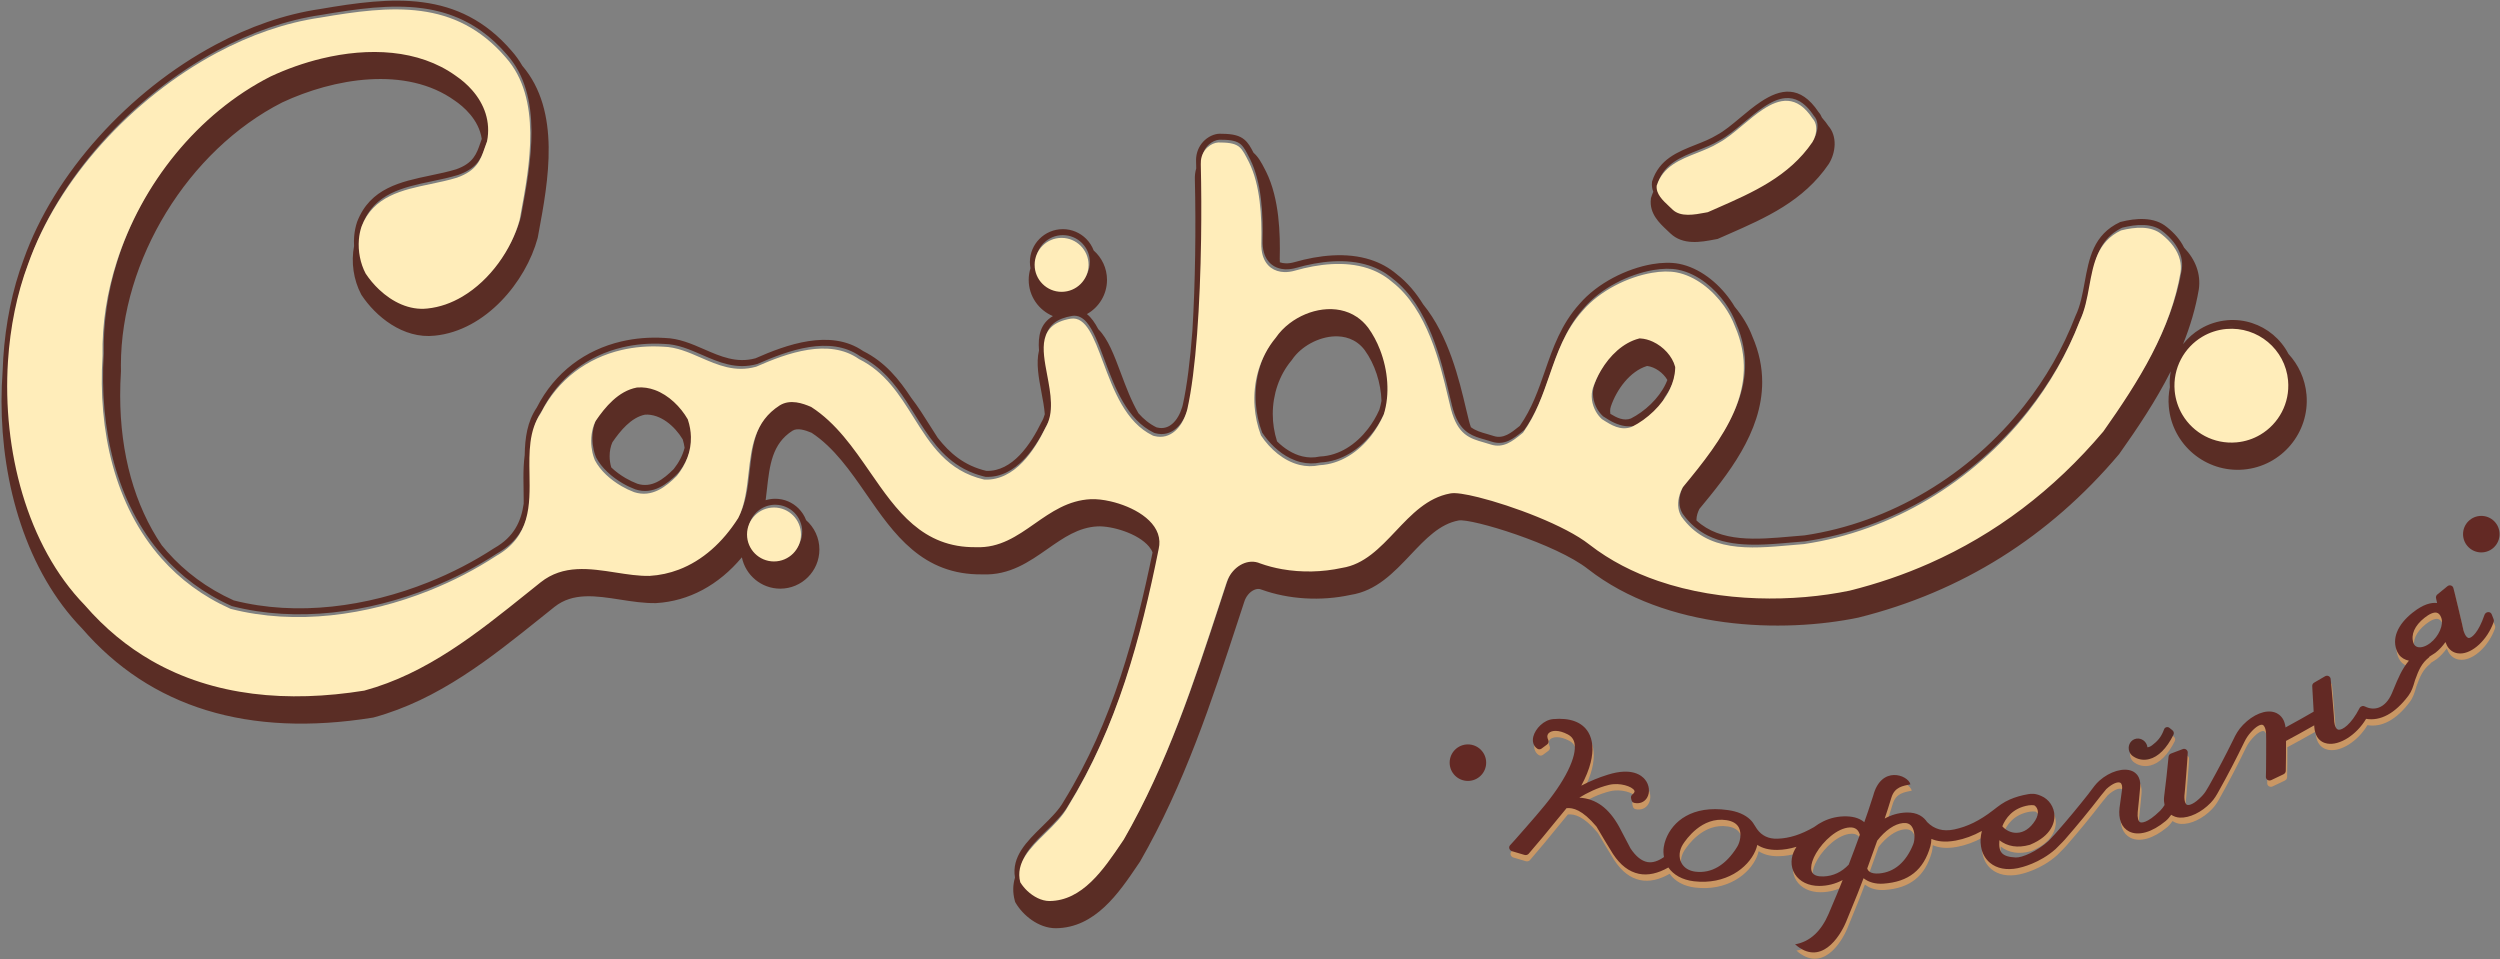
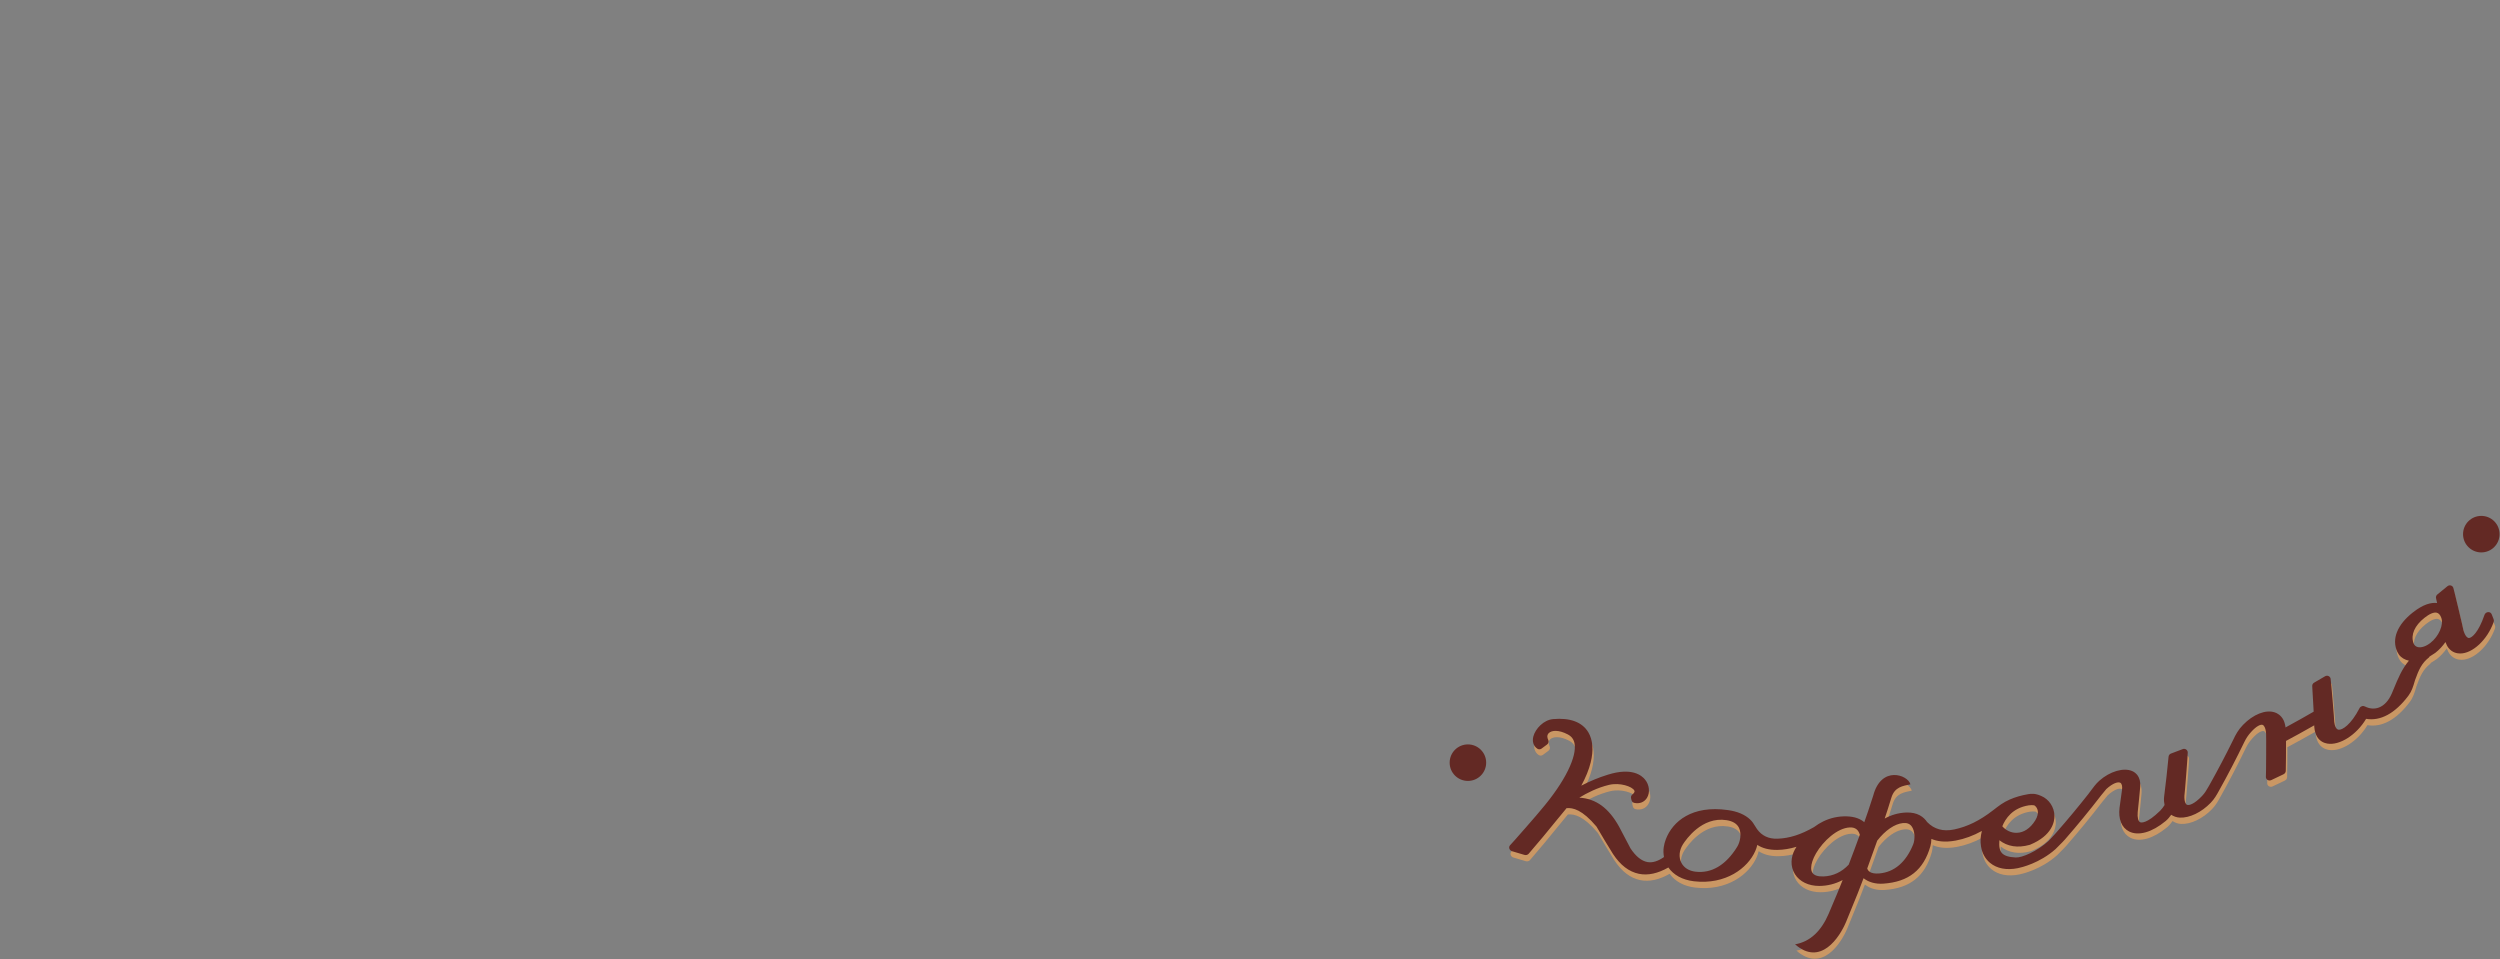
<svg xmlns="http://www.w3.org/2000/svg" width="1280" height="491" viewBox="0 0 1280 491" fill="none">
  <rect x="0" y="0" width="1280" height="491" fill="#808080" stroke="none" />
-   <path fill-rule="evenodd" clip-rule="evenodd" d="M848.852 93.792V93.783L848.862 93.68V93.672L848.865 93.636C852.053 83.792 860.796 80.334 869.4 76.935C873.272 75.405 877.122 73.883 880.561 71.781L880.566 71.775C884.471 69.713 888.576 66.282 892.842 62.718C896.238 59.879 899.746 56.948 903.253 54.632L903.651 54.372L903.918 54.201L904.251 53.991L904.449 53.868L904.75 53.685L904.85 53.624L905.25 53.388L905.587 53.192L905.652 53.156L906.052 52.933L906.257 52.821L906.298 52.799C906.618 52.627 906.937 52.46 907.257 52.301L907.263 52.299L907.598 52.137L907.658 52.109L907.825 52.031L907.841 52.023L907.855 52.017L907.862 52.013L907.884 52.002L907.901 51.994L907.914 51.988L907.932 51.98L907.946 51.974L907.963 51.966L907.977 51.96L907.994 51.952L908.07 51.917L908.087 51.908L908.101 51.903L908.577 51.693L908.67 51.653L908.916 51.551L908.997 51.518C910.645 50.849 912.292 50.403 913.937 50.25L914.004 50.243C916.471 50.024 918.93 50.475 921.349 51.845L921.535 51.953L921.858 52.147L921.886 52.166C922.644 52.64 923.4 53.207 924.15 53.874L924.376 54.079L924.488 54.184L924.674 54.357L924.885 54.561L925.171 54.847L925.502 55.192L925.874 55.597L925.942 55.673L925.951 55.682L926.174 55.938L926.368 56.164C926.577 56.41 926.784 56.665 926.991 56.928L927.198 57.192L927.41 57.472L927.56 57.673L927.799 57.998L927.952 58.213L928.173 58.528C928.321 58.739 928.469 58.955 928.615 59.177L928.684 59.282L928.765 59.369C930.801 61.58 930.915 64.995 930.052 68.019C929.874 68.642 929.658 69.238 929.417 69.79C929.173 70.35 928.896 70.879 928.598 71.361L928.581 71.381C916.594 88.977 898.035 97.124 879.923 105.073C878.312 105.779 876.7 106.488 875.045 107.224L873.927 107.433C868.135 108.526 861.147 109.844 857.01 105.915C856.409 105.327 855.824 104.779 855.242 104.236L854.988 104.004L854.928 103.949L854.772 103.804L854.768 103.798L854.62 103.66L854.612 103.654L854.465 103.513L854.312 103.369L854.301 103.358L854.159 103.223L854.006 103.078L853.991 103.063L853.854 102.932L853.835 102.913L853.399 102.49L853.378 102.467L853.102 102.193L853.075 102.167C852.542 101.632 852.032 101.089 851.559 100.533L851.554 100.526L851.513 100.478L851.424 100.371L851.381 100.321L851.295 100.215L851.046 99.901L851.001 99.844L850.926 99.744C850.444 99.109 850.023 98.458 849.688 97.782L849.644 97.693L849.605 97.612C849.231 96.823 848.974 95.997 848.875 95.131L848.873 95.112C848.825 94.683 848.818 94.243 848.852 93.792ZM1159.9 172.224L1160.18 172.427L1160.11 172.375L1159.9 172.224ZM1159.32 171.829L1159.78 172.141L1159.54 171.977L1159.32 171.829ZM1156.93 170.386L1157.54 170.726L1157.29 170.585L1157.24 170.555L1157.17 170.519L1156.93 170.386ZM1153.75 168.908L1156.62 170.221L1156.56 170.188L1156.31 170.06L1156.03 169.92L1156 169.904L1155.93 169.873L1155.68 169.749L1155.62 169.72L1155.36 169.599L1155.3 169.572L1155.04 169.454L1154.98 169.427L1154.72 169.313L1154.67 169.288L1154.4 169.173L1154.34 169.15L1154.07 169.039L1154.02 169.017L1153.75 168.908ZM1153.09 168.659L1153.42 168.782L1153.37 168.763L1153.09 168.659ZM1152.65 168.503L1152.76 168.54L1152.7 168.523L1152.65 168.503ZM1151.75 168.206L1152.09 168.315L1152.04 168.3L1151.75 168.206ZM1149.69 167.649L1151.07 168.005L1151.02 167.992L1150.68 167.898L1150.38 167.818L1150.34 167.808L1150.03 167.733L1149.99 167.722L1149.69 167.649ZM1148.28 167.361L1148.99 167.496L1148.95 167.489L1148.64 167.428L1148.6 167.42L1148.28 167.361ZM1147.22 167.19L1147.57 167.242L1147.54 167.238L1147.22 167.19ZM1143.64 166.909L1145.42 166.993L1145.39 166.991L1145.05 166.967L1145.03 166.965L1144.69 166.945C1144.34 166.927 1143.99 166.914 1143.64 166.909ZM1140.62 167.015L1143.59 166.909L1143.57 166.908L1143.22 166.904C1142.85 166.903 1142.48 166.91 1142.11 166.923H1142.1L1141.73 166.937L1141.36 166.959L1140.99 166.983L1140.62 167.015ZM1127.78 171.251L1128.21 170.989L1127.84 171.216L1127.78 171.251ZM1124.5 173.611L1125.28 172.979L1125.27 172.992C1125.01 173.19 1124.76 173.392 1124.51 173.599L1124.5 173.611ZM1122.99 174.95L1123.9 174.119C1123.62 174.369 1123.34 174.623 1123.06 174.884L1122.99 174.95ZM1121.27 176.735L1122.13 175.805C1121.84 176.109 1121.55 176.419 1121.27 176.735ZM1110.97 198.254C1110.77 195.458 1110.94 192.717 1111.44 190.08C1103.73 205.406 1094.21 219.476 1085.14 232.292L1085.03 232.458L1084.9 232.61C1049.14 274.936 1004.32 303.047 951.507 316.206C912.692 324.257 853.158 322.596 813.101 291.4C796.79 278.504 753.398 265.345 746.842 266.477C737.164 268.244 729.943 275.88 722.301 283.96C713.656 293.104 704.719 302.56 691.534 304.579C676.412 307.877 659.895 306.937 645.896 301.879C644.747 301.364 643.468 301.414 642.099 302.032C639.851 303.041 637.932 305.34 637.071 308.086L633.866 317.86C620.382 359.007 606.443 401.555 583.73 441.082L582.6 442.752C572.852 457.194 560.719 475.164 540.43 475.254C531.598 475.188 523.687 468.525 520.074 462.358L519.755 461.813L519.592 461.209C518.415 456.858 518.603 452.936 519.677 449.342C517.836 438.584 525.727 430.848 533.632 423.102C537.925 418.895 542.221 414.683 544.724 410.114L544.729 410.102L544.739 410.085L544.775 410.025C557.229 389.8 566.459 368.454 573.724 346.465C580.594 325.674 585.702 304.34 590.113 282.847C589.736 281.847 589.134 280.861 588.306 279.862C582.61 273.003 569.132 269.208 562.011 269.506C552.18 269.977 544.528 275.329 536.428 280.994C526.829 287.704 516.902 294.645 503.036 294.083C472.265 294.519 457.674 273.418 443.563 253.012C435.419 241.236 426.982 229.086 415.525 221.578C412.252 220.212 408.32 218.947 405.783 220.508C395.291 227.21 394.063 238.107 392.644 250.725C392.444 252.508 392.243 254.301 392.012 256.099C393.565 255.626 395.211 255.374 396.919 255.373L396.926 255.367H396.94C401.589 255.371 405.802 257.263 408.848 260.308C410.535 261.994 411.869 264.035 412.724 266.31C416.895 269.986 419.53 275.366 419.53 281.35C419.53 292.403 410.539 301.397 399.487 301.397C389.802 301.397 381.7 294.492 379.841 285.346C367.944 299.586 352.693 307.813 335.901 308.79C329.81 308.91 323.57 307.936 317.531 306.996C305.087 305.057 293.329 303.223 283.88 310.74L277.178 316.107C251.349 336.831 224.646 358.267 191.307 367.334L191.064 367.397L190.816 367.436C127.134 377.669 77.023 362.255 42.064 321.823C13.404 292.336 0.78 247.649 0.78 205.416C0.78 200.195 0.975 195.009 1.355 189.894C1.423 187.744 1.522 185.602 1.658 183.468C2.228 174.54 3.392 165.747 5.135 157.256C6.878 148.769 9.203 140.589 12.094 132.889L12.098 132.877C27.661 88.832 65.964 46.62 110.307 22.925C118.954 18.304 127.821 14.387 136.774 11.303C145.748 8.212 154.84 5.941 163.925 4.615L163.945 4.612C182.409 1.439 200.059 -1.022 216.506 1.173C233.097 3.388 248.372 10.315 261.85 25.942C264.014 28.373 265.864 30.963 267.431 33.681C287.332 56.963 280.693 92.745 275.826 118.947L275.308 121.764L275.255 121.95C269.234 144.176 248.738 169.221 222.657 171.855C206.276 173.675 192.218 161.821 185.153 151.121L185.03 150.931L184.924 150.732C180.998 143.323 179.694 134.236 181.283 125.969C181.183 124.303 181.198 122.638 181.333 120.997C181.435 119.76 181.614 118.504 181.868 117.243C182.118 115.999 182.44 114.787 182.83 113.625L182.837 113.613L182.855 113.562L182.873 113.507C189.536 96.302 205.127 93.034 220.524 89.807C224.971 88.876 229.404 87.945 233.519 86.69L233.552 86.68C242.374 83.559 244.036 78.716 245.875 73.356C246.126 72.625 246.384 71.883 246.66 71.133C245.179 61.068 237.009 54.352 232.906 51.556C207.754 33.485 170.686 40.197 144.518 52.432C96.277 76.95 61.901 133.209 61.901 187.063C61.901 188.01 61.914 188.953 61.934 189.899L61.938 190.102L61.925 190.304C61.662 194.399 61.533 198.432 61.533 202.401C61.533 232.5 69.008 258.84 82.807 279.167C83.718 280.289 84.648 281.396 85.608 282.481C90.129 287.588 95.218 292.279 100.899 296.466C106.568 300.646 112.825 304.321 119.689 307.406C152.216 315.699 188 310.616 219.164 298.186C225.223 295.77 231.124 293.066 236.8 290.124C242.444 287.199 247.872 284.028 253.019 280.662L253.043 280.651L253.061 280.64L253.127 280.603C263.204 274.91 266.86 266.866 268.122 257.921C268.129 257.374 268.131 256.824 268.131 256.268C268.131 254.391 268.098 252.475 268.068 250.522C268.035 248.576 268.001 246.613 268.001 244.653C268.001 240.75 268.132 236.841 268.646 233.008C268.801 224.354 269.887 215.948 274.825 208.676C284.107 190.447 299.841 179.127 318.07 174.834C321.618 173.998 325.26 173.428 328.959 173.127C332.646 172.828 336.409 172.794 340.215 173.028L340.306 173.033C347.655 173.214 354.133 176.042 360.581 178.856C368.885 182.482 377.149 186.086 386.787 183.447C394.708 179.961 404.236 176.184 413.878 174.671C423.671 173.136 433.539 173.947 441.931 179.739C453.226 185.385 460.318 194.249 466.493 203.609C470.057 208.227 473.138 213.135 476.177 217.977C477.502 220.09 478.802 222.157 480.111 224.155C486.225 231.992 493.653 238.417 505.012 241.094C511.695 241.302 517.345 237.902 521.976 233.13C526.777 228.182 530.502 221.751 533.183 216.235L533.208 216.185L533.248 216.116C534.004 214.859 534.554 213.503 534.935 212.073C534.657 208.45 533.92 204.567 533.196 200.743C531.813 193.427 530.399 185.924 531.971 179.448C531.38 172.074 532.585 165.684 539.093 161.832C531.821 158.82 526.693 151.649 526.693 143.299C526.693 141.221 527.012 139.212 527.603 137.325C527.412 136.312 527.31 135.269 527.31 134.202L527.304 134.195V134.181C527.308 129.528 529.2 125.317 532.245 122.271C535.296 119.218 539.516 117.327 544.173 117.325L544.179 117.319H544.194C548.844 117.323 553.055 119.215 556.102 122.26C557.784 123.943 559.12 125.979 559.973 128.251C564.148 131.928 566.787 137.312 566.787 143.299C566.787 150.816 562.633 157.376 556.498 160.807C558.729 162.556 560.605 165.244 562.318 168.539C567.285 173.403 570.508 182.038 573.848 190.979C576.433 197.901 579.204 205.291 582.885 211.583C585.509 214.569 588.527 217.057 592.075 218.779L592.423 218.87C595.484 219.653 598.124 218.811 600.237 216.981C602.493 215.028 604.204 211.969 605.254 208.509C605.345 208.207 605.45 207.83 605.564 207.38C607.744 197.69 609.367 184.422 610.503 169.424C612.015 144.62 612.337 116.289 611.777 92.045C611.689 90.009 611.926 88.04 612.466 86.195L612.396 83.007L612.391 82.798L612.39 82.762C612.358 81.952 612.383 81.172 612.464 80.428C612.87 76.761 614.577 73.831 616.793 71.791C619.028 69.736 621.809 68.575 624.319 68.466C624.746 68.448 625.17 68.46 625.572 68.501C631.427 68.513 634.731 69.48 637.145 71.496C639.118 73.145 640.334 75.331 641.812 78.209C644.22 80.282 645.82 83.168 647.656 86.765C647.656 86.765 648.228 87.878 648.261 87.943C655.106 101.784 655.517 119.934 655.229 132.395C655.214 132.991 655.224 133.635 655.276 134.29C656.22 134.623 657.246 134.802 658.328 134.83C659.746 134.867 661.259 134.655 662.804 134.208L662.81 134.203C675.357 130.618 689.409 129.02 701.698 132.975C704.111 133.752 706.462 134.747 708.717 135.98C710.98 137.218 713.146 138.697 715.185 140.44L715.194 140.452C720.602 144.624 725.026 149.96 728.674 155.852C741.781 171.901 747.156 194.67 750.599 209.266L752.129 215.556C752.436 216.734 752.759 217.781 753.102 218.724C755.534 220.542 758.298 221.332 761.192 222.153C762.399 222.494 763.629 222.844 764.862 223.261C769.746 224.818 773.798 221.546 777.584 218.488L778.15 218.032C784.291 209.308 787.644 199.651 790.989 190.005C795.141 178.038 799.29 166.082 808.68 155.635C817.96 144.828 832.957 137.491 845.854 135.26C848.365 134.826 850.821 134.583 853.159 134.547C855.516 134.509 857.732 134.682 859.745 135.076L859.778 135.082C870.029 137.114 879.505 144.566 885.857 153.514C886.695 154.692 887.48 155.892 888.201 157.108C892.265 161.968 895.342 167.291 897.188 172.197C900.732 180.311 902.242 188.123 902.242 195.612C902.242 221.458 884.268 243.427 870.096 260.569C869.279 262.153 868.596 264.182 868.596 266.016C868.596 266.182 868.603 266.343 868.615 266.504C881.011 277.875 899.474 276.248 917.011 274.695C919.256 274.498 921.486 274.299 923.875 274.117L923.893 274.116C967.909 267.599 1008.6 243.032 1036.47 207.628C1041.89 200.742 1046.83 193.442 1051.22 185.783C1055.61 178.104 1059.44 170.092 1062.63 161.808L1062.65 161.771L1062.7 161.657C1065.16 156.519 1066.25 150.533 1067.34 144.563C1069.58 132.302 1071.82 120.091 1085.45 113.727L1085.6 113.657L1085.73 113.625C1089.61 112.646 1093.86 111.957 1097.94 112.162C1102.16 112.374 1106.18 113.534 1109.46 116.281C1113.18 119.248 1116.3 122.751 1118.23 126.754C1124.22 133.059 1126.84 140.291 1125.82 148.015C1124.17 157.82 1121.33 167.223 1117.71 176.232C1120.16 173.094 1123.19 170.41 1126.66 168.351C1128.66 167.161 1130.81 166.177 1133.08 165.435C1135.34 164.698 1137.73 164.199 1140.22 163.974L1140.29 163.962L1140.35 163.957C1149.18 163.198 1157.5 166.083 1163.8 171.365C1167.03 174.071 1169.73 177.408 1171.7 181.21C1176.82 186.76 1180.21 193.976 1180.93 202.058C1182.63 221.491 1168.21 238.695 1148.78 240.412C1129.34 242.119 1112.13 227.695 1110.43 208.262C1110.12 204.833 1110.33 201.471 1110.97 198.254ZM554.191 124.686L554.17 124.665L553.938 124.429C551.44 121.935 547.995 120.386 544.194 120.383L544.179 120.389L544.173 120.383C540.362 120.384 536.911 121.931 534.414 124.429L534.3 124.545L534.243 124.603L534.158 124.691L534.074 124.781L533.992 124.871L533.96 124.906L533.849 125.029L533.826 125.055L533.744 125.148L533.74 125.154L533.525 125.408L533.507 125.428L533.496 125.442L533.485 125.457L533.474 125.471L533.448 125.502L533.437 125.516L533.425 125.53L533.248 125.756L533.236 125.771L533.222 125.788L533.2 125.818L533.188 125.832L533.152 125.88L533.141 125.895L532.936 126.174L532.924 126.191L532.913 126.205L532.902 126.222L532.88 126.253L532.868 126.269L532.857 126.286L532.846 126.3L532.835 126.317L532.825 126.331L532.812 126.349L532.779 126.397L532.768 126.414L532.73 126.47L532.698 126.517L532.69 126.531L532.684 126.539L532.678 126.548L532.669 126.562L532.663 126.571L532.657 126.579L532.654 126.584L532.649 126.593L532.643 126.601L532.64 126.607L532.626 126.626L532.621 126.634L532.612 126.649L532.606 126.657L532.601 126.666L532.595 126.674L532.587 126.688L532.581 126.697L532.576 126.705L532.572 126.71L532.567 126.719L532.561 126.727L532.556 126.736L532.55 126.744L532.545 126.753L532.539 126.761L532.53 126.776L532.524 126.784L532.519 126.792L532.511 126.807L532.505 126.817L532.499 126.826L532.494 126.834L532.49 126.84L532.485 126.848L532.479 126.857L532.473 126.865L532.47 126.874L532.465 126.882L532.461 126.887L532.453 126.899L532.45 126.904L532.444 126.913L532.439 126.921L532.433 126.93L532.399 126.986L532.393 126.995L532.383 127.012L532.378 127.02L532.372 127.029L532.366 127.037L532.288 127.17L532.239 127.251L532.203 127.314L532.177 127.359L532.121 127.46L532.117 127.466L532.055 127.577L532.039 127.607L531.997 127.684L531.962 127.753L531.939 127.795L531.883 127.9L531.859 127.951L531.809 128.05L531.771 128.126L531.734 128.201L531.716 128.237L531.664 128.351L531.61 128.465L531.593 128.504L531.525 128.658L531.509 128.692L531.494 128.729L531.457 128.814L531.431 128.879L531.412 128.922L531.332 129.124L531.211 129.439L531.187 129.506L531.155 129.597L531.144 129.625L531.105 129.743L531.099 129.757L531.063 129.863L531.045 129.918L530.987 130.102L530.95 130.223L530.945 130.241L530.914 130.345L530.897 130.405L530.88 130.466L530.852 130.569L530.846 130.588L530.839 130.615L530.782 130.834L530.766 130.899L530.723 131.082L530.694 131.206L530.688 131.232L530.666 131.331L530.658 131.373L530.651 131.402L530.649 131.416L530.641 131.458L530.631 131.504L530.624 131.546L530.619 131.569L530.607 131.632L530.599 131.677L530.597 131.685L530.546 131.981L530.538 132.026L530.536 132.039L530.514 132.196L530.507 132.243L530.506 132.251L530.501 132.289L530.456 132.645L530.451 132.69L530.445 132.735L530.429 132.913L530.426 132.944L530.415 133.079L530.413 133.092L530.411 133.119L530.41 133.136L530.407 133.181L530.405 133.227L530.399 133.294L530.398 133.317L530.395 133.362L530.392 133.407L530.389 133.452L530.377 133.769L530.374 133.815V133.86L530.371 133.995V134.043L530.367 134.181L530.373 134.195V134.202C530.374 138.01 531.915 141.461 534.413 143.957C536.911 146.454 540.361 148.001 544.166 148.003L544.179 147.998H544.186C547.995 147.997 551.446 146.456 553.942 143.959C556.439 141.461 557.985 138.013 557.988 134.21L557.982 134.195V134.189L557.988 134.016L557.984 133.843V133.832L557.98 133.671V133.654L557.972 133.501L557.971 133.478L557.964 133.331L557.962 133.301L557.951 133.161L557.949 133.126L557.938 132.992L557.922 132.824L557.917 132.778L557.9 132.602L557.886 132.488L557.865 132.322L557.84 132.156L557.83 132.087L557.816 131.99L557.804 131.915L557.787 131.826L557.709 131.409L557.694 131.336L557.658 131.174L557.636 131.072L557.622 131.013C557.549 130.705 557.467 130.402 557.374 130.103L557.368 130.086L557.36 130.059L557.352 130.033C557.29 129.836 557.222 129.64 557.151 129.448L557.149 129.441L557.144 129.427L557.049 129.178L557.033 129.137L557.03 129.128L557.023 129.113L556.932 128.89L556.846 128.686L556.836 128.663L556.713 128.391L556.698 128.356L556.573 128.098L556.552 128.055L556.5 127.953L556.476 127.905L556.37 127.703L556.351 127.666L556.32 127.611L556.274 127.525L556.24 127.464L556.157 127.318L556.115 127.245L556.073 127.174L556.064 127.159L555.948 126.969L555.9 126.891L555.809 126.75L555.777 126.698C555.546 126.344 555.301 125.999 555.039 125.667L555.03 125.655C554.766 125.318 554.485 124.996 554.191 124.686ZM396.926 258.436H396.919L396.832 258.431H396.742L396.475 258.436L396.387 258.439L396.209 258.448L396.034 258.457L395.944 258.463L395.858 258.469L395.684 258.483L395.509 258.501L395.418 258.51L395.337 258.519C395.108 258.545 394.875 258.578 394.649 258.615L394.64 258.616L394.478 258.644L394.468 258.646L394.383 258.661L394.308 258.675L394.298 258.678L394.213 258.695L394.138 258.711L394.127 258.713L394.045 258.73L393.971 258.745L393.96 258.748L393.876 258.766L393.804 258.783L393.792 258.785L393.71 258.806L393.638 258.821L393.625 258.825L393.542 258.845L393.457 258.867L393.375 258.888L393.308 258.907L393.294 258.911L393.212 258.934L393.143 258.953L393.128 258.957L392.981 259L392.964 259.005L392.882 259.031L392.817 259.051L392.8 259.056L392.72 259.081L392.656 259.101L392.638 259.107L392.495 259.155L392.476 259.16L392.336 259.21L392.176 259.267L392.156 259.274L392.019 259.326L391.998 259.334L391.919 259.364L391.861 259.388L391.84 259.396L391.763 259.427L391.705 259.45L391.684 259.46L391.606 259.492L391.548 259.516L391.527 259.526L391.45 259.558L391.395 259.581L391.374 259.591L391.298 259.625L391.071 259.73L390.995 259.766L390.97 259.777L390.956 259.783L390.949 259.787L390.942 259.791L390.928 259.797L390.871 259.825L390.858 259.832L390.833 259.844L390.815 259.851L390.801 259.86L390.789 259.865L390.772 259.874L390.761 259.88L390.747 259.887L390.738 259.891L390.719 259.901L390.712 259.904L390.704 259.907L390.69 259.916L390.664 259.928L390.65 259.935L390.639 259.941L390.628 259.947L390.622 259.949L390.608 259.958L390.58 259.972L390.565 259.979L390.551 259.987L390.532 259.996L390.515 260.004L390.492 260.017L390.485 260.021L390.453 260.038L390.437 260.047L390.42 260.056L390.405 260.064L390.388 260.073L390.372 260.081L390.355 260.089L390.343 260.097L390.325 260.106L390.166 260.194L390.151 260.204L390.134 260.212L390.12 260.221L390.103 260.231L390.089 260.239L390.072 260.248L390.052 260.259L390.038 260.267L390.024 260.276L389.993 260.293L389.976 260.303L389.962 260.312L389.914 260.34L389.9 260.348L389.852 260.377L389.838 260.385L389.788 260.415L389.775 260.423L389.697 260.471L389.682 260.479L389.666 260.491L389.651 260.499L389.634 260.51L389.625 260.515L389.589 260.539L389.572 260.55L389.558 260.558L389.541 260.569L389.483 260.605L389.345 260.696L389.332 260.705L389.264 260.75L389.126 260.844L389.07 260.882L389.058 260.891L388.99 260.939L388.933 260.978L388.656 261.182L388.591 261.23L388.534 261.273L388.402 261.375L388.394 261.382L388.331 261.433L388.273 261.479L388.266 261.484L388.202 261.535L388.143 261.584L388.137 261.589L388.018 261.69L388.012 261.694L387.95 261.748L387.891 261.798L387.825 261.855L387.766 261.908L387.701 261.965L387.642 262.018L387.58 262.075L387.521 262.131L387.461 262.188L387.399 262.245L387.28 262.359L387.162 262.476C384.665 264.974 383.119 268.423 383.116 272.228L383.122 272.243L383.116 272.249C383.118 276.059 384.664 279.511 387.16 282.005C389.658 284.5 393.106 286.045 396.911 286.048L396.926 286.042H396.932C400.74 286.042 404.196 284.5 406.694 282.001C409.188 279.508 410.734 276.061 410.737 272.257L410.731 272.243V272.236C410.731 268.426 409.188 264.974 406.691 262.477C404.193 259.981 400.742 258.433 396.94 258.431L396.926 258.436ZM852.277 203.421C849.91 209.064 841.447 223.286 826.57 216.494L826.537 216.479C824.646 215.619 822.833 214.465 821.081 213.344L820.945 213.258L820.811 213.173L820.729 213.096L820.716 213.084C820.141 212.556 819.604 211.969 819.109 211.343C818.608 210.708 818.153 210.036 817.757 209.34C815.686 205.716 814.897 201.138 816.274 197.052L816.28 197.032C816.779 195.551 817.375 194.055 818.056 192.578C818.729 191.12 819.507 189.643 820.382 188.173C824.846 180.679 831.624 174.031 839.851 171.905L840.08 171.847L840.307 171.857L840.442 171.864H840.449C841.554 171.921 842.664 172.103 843.755 172.392C844.83 172.676 845.905 173.072 846.956 173.563C852.254 176.03 856.856 180.938 858.289 186.318L858.342 186.517L858.326 187.206V187.223C858.265 189.059 857.986 190.87 857.526 192.639C857.068 194.403 856.428 196.125 855.64 197.786C854.713 199.744 853.574 201.63 852.277 203.421ZM824.503 211.884C827.858 213.942 831.408 215.655 835.021 214.269C842.042 210.698 849.228 204.171 852.871 196.479C853.17 195.848 853.447 195.207 853.696 194.563C851.6 190.879 847.334 187.848 843.307 187.371C834.48 190.045 827.634 199.581 824.748 208.156C824.503 208.884 824.386 209.674 824.386 210.484C824.386 210.947 824.425 211.416 824.503 211.884ZM706.12 216.611L706.112 216.622L706.072 216.69L706.064 216.704L706.024 216.772L706.013 216.789L705.977 216.85L705.963 216.871L705.927 216.932L705.912 216.954L705.828 217.092L705.811 217.121L705.631 217.412L705.606 217.449L705.581 217.49L705.556 217.531L705.53 217.572L705.504 217.613L705.48 217.652L705.453 217.695L705.43 217.73L705.399 217.779L705.379 217.81L705.349 217.859L705.328 217.892L705.295 217.941L705.087 218.265L705.074 218.284L705.033 218.347L705.021 218.363L704.979 218.429L704.971 218.442L704.926 218.508L704.917 218.522L704.766 218.752L704.551 219.068L704.497 219.148L704.446 219.224L704.441 219.232L703.999 219.865L703.963 219.916L703.944 219.944L703.909 219.992L703.888 220.023L703.854 220.068L703.831 220.099L703.8 220.144L703.774 220.178L703.744 220.22L703.718 220.258L703.69 220.296L703.66 220.337L703.634 220.372L703.604 220.413L703.547 220.491L703.524 220.522L703.491 220.567L703.471 220.597L703.433 220.646L703.414 220.673L703.377 220.723L703.359 220.746L703.319 220.801L703.303 220.822L702.796 221.491L702.737 221.567C696.226 229.961 686.994 236.233 676.224 236.778C674.491 237.149 672.771 237.305 671.077 237.274C669.371 237.243 667.701 237.016 666.077 236.628L665.992 236.605L665.904 236.583L665.695 236.529L665.645 236.515L665.469 236.47L665.338 236.435L665.068 236.357L665.036 236.35L664.952 236.324L664.933 236.319L664.864 236.299L664.777 236.274L664.66 236.238L664.379 236.15L664.179 236.085L664.093 236.056L664.005 236.028L663.978 236.018C663.767 235.948 663.557 235.875 663.348 235.799L663.305 235.783C662.412 235.456 661.534 235.081 660.677 234.659C654.812 231.789 649.841 226.887 646.352 221.668L646.254 221.522L646.197 221.374L646.182 221.336L646.175 221.312C645.3 218.973 644.599 216.591 644.074 214.194C643.546 211.785 643.186 209.335 643 206.877C642.038 194.27 645.591 181.393 653.828 171.52C655.707 168.742 658.155 166.223 660.968 164.087C665.839 160.387 671.818 157.842 677.854 157.085C683.97 156.318 690.167 157.372 695.388 160.888C697.469 162.29 699.396 164.093 701.1 166.335L701.118 166.354L701.131 166.371L701.136 166.377C702.351 168.05 703.471 169.847 704.488 171.739C705.495 173.611 706.402 175.59 707.201 177.642C711.278 188.132 712.344 200.391 709.138 210.749L709.105 210.853L709.077 210.917L709.029 211.027C708.212 212.869 707.264 214.689 706.211 216.458L706.12 216.611ZM706.228 209.794L706.24 209.752C706.69 208.285 707.049 206.774 707.319 205.235C707.017 196.075 703.969 186.471 698.697 179.212C694.127 173.197 687.913 172.081 683.505 172.207C675.153 172.443 666.116 177.362 661.536 184.164L661.397 184.369L661.237 184.559C654.956 192.051 651.656 201.916 651.656 212.025C651.656 216.702 652.398 221.418 653.852 225.987C657.492 229.596 661.915 232.482 666.786 233.654C668.196 233.992 669.647 234.19 671.123 234.217C672.589 234.242 674.101 234.099 675.643 233.764L675.664 233.766L675.803 233.734L675.927 233.729C685.77 233.284 694.279 227.481 700.316 219.697C701.515 218.151 702.609 216.542 703.587 214.899C704.572 213.244 705.456 211.533 706.228 209.794ZM347.158 242.258C344.373 245.055 341.248 247.808 337.695 249.546C334.006 251.352 329.911 252.047 325.36 250.577L325.293 250.554L325.278 250.548C324.195 250.141 323.106 249.681 322.041 249.173L321.956 249.131L321.942 249.124L321.927 249.117L321.871 249.088L321.843 249.075L321.834 249.071L321.643 248.979L321.611 248.962L321.552 248.931L321.544 248.928L321.524 248.917L321.495 248.903L321.464 248.889L321.408 248.861L321.395 248.854L321.38 248.846L321.335 248.824L321.194 248.753L321.175 248.744L321.147 248.73L321.102 248.707C320.796 248.552 320.49 248.39 320.182 248.227C319.724 247.982 319.265 247.728 318.806 247.462C313.267 244.243 308.052 239.631 305.24 234.271L305.2 234.195L305.179 234.146C305.025 233.774 304.878 233.387 304.739 232.989C304.438 232.132 304.183 231.241 303.978 230.335C303.77 229.416 303.61 228.49 303.503 227.572C302.978 223.062 303.59 218.297 305.435 214.415L305.488 214.306L305.556 214.205C308.065 210.521 310.967 206.715 314.389 203.594C317.893 200.397 321.933 197.923 326.636 197.017L326.739 196.998L326.792 196.992L326.856 196.987C328.422 196.854 329.979 196.912 331.495 197.134C332.994 197.353 334.466 197.738 335.898 198.259C343.089 200.877 349.149 206.999 352.699 213.16L352.775 213.292L352.825 213.442L352.832 213.465C353.323 214.956 353.702 216.44 353.958 217.909C354.211 219.356 354.352 220.812 354.386 222.262C354.523 228.239 352.773 233.84 349.633 238.817L349.6 238.868L349.566 238.922L349.498 239.029L349.468 239.076L349.43 239.135L349.223 239.452L349.189 239.503L349.153 239.556L349.119 239.61L349.095 239.644L349.082 239.664L349.048 239.714L349.011 239.768L348.978 239.819L348.941 239.872L348.833 240.029L348.797 240.083L348.761 240.133L348.724 240.186L348.71 240.207L348.651 240.291L348.614 240.342L348.578 240.395L348.54 240.446L348.512 240.487L348.503 240.5L348.466 240.55L348.43 240.601L348.393 240.652L348.354 240.705L348.317 240.756L348.313 240.763L348.28 240.807L348.243 240.857L348.203 240.911L348.167 240.962L348.128 241.013L348.108 241.04L348.091 241.064L348.052 241.115L347.98 241.211L347.976 241.217L347.937 241.268L347.904 241.314L347.898 241.321L347.693 241.588L347.665 241.626L347.626 241.677L347.586 241.727L347.546 241.776L347.507 241.827L347.482 241.86L347.468 241.878L347.428 241.929L347.388 241.98L347.267 242.132L347.196 242.222L347.158 242.258ZM336.352 246.801C339.502 245.261 342.369 242.729 344.951 240.139C347.575 236.839 349.505 233.18 350.52 229.268C350.33 227.871 349.998 226.424 349.535 224.935C345.483 218.18 338.109 211.812 330.238 212.304C323.148 213.743 317.624 220.518 313.549 226.44C312.62 228.501 312.127 230.999 312.127 233.56C312.127 235.527 312.42 237.509 312.982 239.334C315.173 241.429 317.712 243.284 320.341 244.813C321.318 245.381 322.331 245.914 323.359 246.403C324.382 246.891 325.385 247.319 326.352 247.682C330.019 248.85 333.342 248.274 336.352 246.801ZM1107.5 118.631C1104.79 116.363 1101.39 115.4 1097.8 115.22C1094.11 115.035 1090.21 115.668 1086.6 116.567L1086.08 116.82L1086.04 116.838L1085.94 116.887L1085.53 117.098L1085.5 117.119L1085 117.388L1084.96 117.406C1084.67 117.57 1084.38 117.738 1084.1 117.911L1083.89 118.043C1081.65 119.439 1079.83 121.07 1078.33 122.882L1078.15 123.103C1077.97 123.324 1077.79 123.549 1077.63 123.775L1077.54 123.892C1075.91 126.085 1074.7 128.51 1073.74 131.083L1073.73 131.109L1073.63 131.397C1072.07 135.699 1071.21 140.404 1070.35 145.114C1069.23 151.261 1068.1 157.424 1065.47 162.929C1063.38 168.353 1061.04 173.638 1058.46 178.773L1058.45 178.797C1057.73 180.219 1057 181.629 1056.25 183.028L1056.15 183.209L1056.11 183.272L1056.04 183.415L1056 183.475L1055.93 183.607L1055.92 183.641L1055.79 183.872L1055.72 184.009L1055.65 184.14L1055.62 184.183L1055.36 184.669L1055.31 184.747L1055.28 184.802L1055.09 185.153L1055.03 185.257L1054.92 185.463L1054.91 185.48L1054.55 186.123L1054.5 186.212L1054.44 186.309L1054.19 186.76L1054.17 186.799L1053.88 187.307C1049.42 195.089 1044.4 202.514 1038.88 209.522C1010.52 245.544 969.102 270.535 924.286 277.157L924.177 277.169L924.103 277.175C921.982 277.337 919.634 277.545 917.275 277.753L916.573 277.813L916.303 277.838L915.332 277.923L913.063 278.119L912.409 278.171L912.36 278.176L910.95 278.29L910.458 278.328L910.247 278.345L909.978 278.365L909.119 278.429L908.516 278.471L908.507 278.473L907.532 278.538L907.43 278.545L906.726 278.589L906.556 278.6L906.333 278.614L905.77 278.645L905.582 278.657L905.32 278.67L904.617 278.707L904.607 278.708L903.636 278.753L903.459 278.759L902.889 278.782L902.664 278.791L902.513 278.796C901.825 278.82 901.138 278.841 900.454 278.854L900.344 278.856C898.978 278.881 897.618 278.881 896.268 278.852H896.25L895.605 278.835L895.517 278.833C887.979 278.608 880.756 277.411 874.358 274.195L874.368 274.203C869.57 271.794 865.239 268.254 861.587 263.133L861.527 263.044L861.513 263.022C861.105 262.355 860.78 261.66 860.529 260.949C860.278 260.236 860.098 259.509 859.989 258.783C859.435 255.142 860.506 251.258 862.171 248.21L862.251 248.062L862.333 247.964C872.421 235.759 882.615 223.017 888.471 209.375C894.258 195.896 895.84 181.444 888.904 165.588L888.881 165.534L888.87 165.508L888.864 165.49C888.213 163.765 887.417 162.03 886.495 160.319C885.568 158.6 884.518 156.912 883.365 155.288C880.58 151.364 877.167 147.751 873.355 144.826L873.368 144.833C871.207 143.173 868.915 141.735 866.538 140.589L866.528 140.585C864.153 139.44 861.692 138.587 859.185 138.091L859.151 138.085C857.327 137.728 855.327 137.57 853.206 137.604C851.061 137.638 848.762 137.869 846.37 138.282C834.068 140.411 819.781 147.389 810.982 157.655L810.958 157.685L810.476 158.228L810.24 158.502L810.131 158.627L810.003 158.776L809.727 159.102L809.54 159.326L809.474 159.406L809.154 159.796L809.084 159.88L808.941 160.058L808.861 160.157L808.639 160.435L808.618 160.463L808.421 160.715L808.202 160.996L808.181 161.024L807.988 161.276L807.809 161.511L807.774 161.558L807.564 161.84L807.446 161.998L807.177 162.367L807.148 162.406L807.088 162.488L806.943 162.691L806.741 162.975L806.54 163.261L806.521 163.288L806.342 163.546L806.146 163.833L805.95 164.121L805.757 164.41L805.718 164.469L805.567 164.698L805.39 164.968L805.377 164.987L805.066 165.471L805.005 165.568L804.822 165.859L804.749 165.974L804.639 166.152L804.459 166.445L804.438 166.48L804.413 166.52L804.132 166.986L804.104 167.032L803.829 167.495L803.757 167.619L803.534 168.005L803.417 168.21L803.082 168.803L802.954 169.031L802.915 169.102C802.368 170.094 801.848 171.094 801.347 172.102L801.325 172.144C800.634 173.54 799.986 174.947 799.371 176.368L799.366 176.379C797.288 181.168 795.582 186.084 793.877 191C791.361 198.255 788.842 205.514 785.144 212.457L785.093 212.553L785.083 212.575L785.017 212.694L784.954 212.812L784.824 213.053L784.759 213.171L784.628 213.411L784.611 213.442L784.563 213.53L784.497 213.648L784.365 213.885L784.297 214.005L784.229 214.124L784.161 214.242L784.115 214.325L784.093 214.363L784.026 214.481L783.958 214.599L783.891 214.718L783.861 214.767L783.821 214.836L783.683 215.074L783.615 215.192L783.606 215.205L783.544 215.311L783.475 215.427L783.404 215.546L783.345 215.645L783.334 215.664L783.263 215.782L783.12 216.017L783.082 216.083L783.049 216.136L782.976 216.254L782.905 216.37L782.832 216.489L782.812 216.521L782.687 216.723L782.614 216.839L782.542 216.955L782.467 217.073L782.318 217.308L782.169 217.539L782.093 217.658L782.018 217.774L781.987 217.823L781.942 217.892L781.865 218.008L781.788 218.126L781.712 218.242L781.701 218.257L781.635 218.358L781.487 218.58L781.48 218.589L781.415 218.687L781.404 218.705L781.325 218.821L781.246 218.937L781.167 219.053L781.122 219.118L781.088 219.167L781.008 219.283L780.93 219.399L780.848 219.514L780.826 219.548L780.822 219.553L780.687 219.746L780.605 219.861L780.523 219.977L780.401 220.151L779.503 220.874C775.093 224.436 770.371 228.248 763.904 226.169L763.879 226.163C762.696 225.762 761.52 225.428 760.365 225.101L760.224 225.06L760.212 225.057L760.095 225.022L760.073 225.017L760.039 225.006L759.934 224.976L759.925 224.974L759.852 224.952L759.779 224.933L759.763 224.928L759.34 224.806L759.266 224.785L759.153 224.752L758.759 224.636L758.737 224.63L758.685 224.613L758.651 224.604L758.566 224.579L758.067 224.428L757.981 224.403C757.616 224.291 757.255 224.174 756.895 224.053C756.518 223.927 756.141 223.796 755.771 223.655C750.641 221.724 746.208 218.322 743.527 208.016L743.521 207.994C743.021 206.061 742.524 203.959 741.975 201.627C738.072 185.075 731.407 156.819 713.325 142.873L713.271 142.824L713.201 142.765C712.878 142.489 712.549 142.216 712.219 141.955C711.38 141.289 710.522 140.669 709.645 140.095L709.629 140.084L709.474 139.983L709.457 139.972L709.269 139.85L709.24 139.832L709.172 139.791L709.16 139.784L709.152 139.778L708.699 139.498L708.688 139.491L708.57 139.419L708.452 139.349L708.412 139.326L708.372 139.301L708.22 139.212L708.214 139.208L707.945 139.05L707.836 138.988L707.816 138.977L707.74 138.932L707.711 138.917L707.449 138.772L707.415 138.753L707.353 138.718L707.254 138.665C705.175 137.528 703.001 136.608 700.762 135.888C689.148 132.15 675.708 133.707 663.65 137.152C661.803 137.684 659.982 137.933 658.257 137.888L658.198 137.885H658.187L658.153 137.882H658.117L658.103 137.881L657.979 137.877H657.971L657.662 137.858C657.124 137.821 656.596 137.754 656.08 137.659L656.046 137.653C654.337 137.333 652.758 136.682 651.395 135.678C649.453 134.249 647.958 132.131 647.134 129.276C646.624 127.512 646.373 125.464 646.433 123.126C646.591 116.264 646.467 108.809 645.563 101.561C644.672 94.407 643.015 87.488 640.113 81.617C638.799 79.066 637.807 77.002 636.667 75.46C636.456 75.176 636.248 74.915 636.027 74.667L636.017 74.658L635.937 74.57L635.911 74.541L635.841 74.468L635.7 74.323L635.692 74.316L635.674 74.297L635.626 74.25L635.609 74.234L635.603 74.228L635.529 74.157L635.361 74.003L635.355 73.998L635.332 73.978L635.307 73.956L635.281 73.933L635.268 73.921L635.231 73.891L635.205 73.869L635.18 73.846C633.326 72.298 630.575 71.558 625.48 71.557H625.371L625.313 71.551C625.032 71.52 624.742 71.511 624.451 71.524C622.628 71.603 620.566 72.483 618.868 74.046C618.734 74.169 618.605 74.299 618.476 74.43L618.424 74.485L618.352 74.561L618.322 74.592L618.279 74.636L618.245 74.672L618.209 74.715L618.098 74.839L618.068 74.873L618.023 74.925L617.96 74.998L617.95 75.009L617.929 75.034L617.807 75.184L617.794 75.2L617.689 75.331L617.625 75.416L617.565 75.495L617.486 75.602L617.468 75.627L617.461 75.638L617.449 75.653L617.342 75.805L617.328 75.826L617.237 75.961L617.219 75.985L617.2 76.017L617.196 76.023C617.124 76.132 617.054 76.244 616.985 76.357L616.952 76.412L616.874 76.548L616.835 76.616L616.819 76.645L616.776 76.717L616.763 76.741L616.756 76.756C616.48 77.261 616.242 77.802 616.046 78.372L616.029 78.415L616.026 78.426C615.927 78.717 615.842 79.017 615.766 79.323L615.764 79.33L615.762 79.343C615.725 79.493 615.69 79.651 615.659 79.805L615.651 79.848L615.636 79.928L615.627 79.976L615.614 80.049L615.604 80.106L615.576 80.274L615.572 80.294C615.547 80.448 615.527 80.605 615.509 80.763C615.442 81.376 615.42 82.011 615.448 82.667V82.703L615.454 82.947C615.589 88.928 615.674 95.165 615.699 101.539C615.724 107.907 615.693 114.404 615.598 120.914C615.111 154.41 612.968 188.46 608.544 208.094L608.538 208.135C608.448 208.487 608.327 208.913 608.18 209.396C607.405 211.95 606.298 214.33 604.888 216.33L604.851 216.38L604.74 216.536L604.703 216.588L604.474 216.894L604.469 216.901L604.318 217.095L604.279 217.146L604.252 217.18L604.24 217.194L604.201 217.243L604.121 217.342L604.081 217.39L604.042 217.438L604.031 217.452L604.003 217.486L603.961 217.536L603.841 217.679L603.807 217.718L603.799 217.727L603.759 217.773L603.717 217.821L603.692 217.85L603.675 217.868L603.633 217.916L603.593 217.962L603.577 217.978L603.551 218.006L603.424 218.144L603.382 218.189L603.343 218.232L603.298 218.28L603.292 218.286L603.213 218.368L603.17 218.412L603.104 218.48L603.084 218.499L603.041 218.545L602.998 218.587L602.985 218.602L602.91 218.675L602.866 218.717L602.824 218.76L602.779 218.803L602.74 218.84L602.691 218.886L602.646 218.928L602.617 218.956L602.601 218.971L602.556 219.01L602.512 219.053L602.491 219.07L602.466 219.092L602.421 219.134L602.376 219.174L602.365 219.183L602.331 219.215L602.285 219.254L602.238 219.295C599.384 221.767 595.814 222.904 591.668 221.843C591.542 221.811 591.345 221.753 591.078 221.673L590.971 221.641L590.862 221.588C576.975 214.927 570.774 198.325 565.443 184.052C562.477 176.108 559.8 168.934 556.316 164.948L556.296 164.924L556.126 164.732L556.078 164.679L556.034 164.631L555.982 164.574L555.933 164.523L555.767 164.35L555.739 164.322L555.563 164.147L555.542 164.127L555.498 164.081L555.444 164.031C555.281 163.875 555.116 163.727 554.948 163.584L554.943 163.58C554.335 163.067 553.7 162.649 553.036 162.333C551.777 161.737 550.407 161.514 548.897 161.744C546.92 162.077 545.211 162.541 543.728 163.121L543.501 163.211L543.277 163.304L543.057 163.399L542.627 163.594L542.416 163.694L542.033 163.887L542.006 163.9L541.807 164.005L541.651 164.09L541.612 164.112L541.42 164.221L541.37 164.25L541.142 164.385L540.914 164.527L540.683 164.676L540.506 164.795L540.451 164.832L540.167 165.035L540.002 165.156L539.995 165.161C539.779 165.324 539.57 165.492 539.371 165.665L539.22 165.796C538.874 166.104 538.554 166.423 538.258 166.756L538.131 166.901C537.965 167.093 537.809 167.289 537.658 167.489L537.547 167.638L537.514 167.685L537.387 167.866L537.223 168.11L537.135 168.247L536.976 168.508L536.881 168.67L536.755 168.894L536.689 169.017L536.667 169.058L536.583 169.224L536.5 169.391L536.49 169.412L536.429 169.542L536.312 169.798L536.227 169.994L536.197 170.067L536.129 170.239L536.064 170.401L536.06 170.412L535.995 170.587L535.932 170.764L535.879 170.922L535.872 170.941L535.814 171.119L535.803 171.151L535.736 171.373L535.66 171.635L535.614 171.806L535.603 171.846L535.557 172.032L535.511 172.212C534.294 177.381 535.514 183.852 536.766 190.478C538.579 200.072 540.451 209.979 535.919 217.609C535.416 218.642 534.879 219.705 534.305 220.786L534.234 220.919L534.183 221.016L534.083 221.201L533.68 221.944L533.619 222.052L533.303 222.621L533.29 222.645L533.159 222.878L533.143 222.906L532.892 223.347L532.817 223.476L532.65 223.764L532.621 223.816L532.484 224.049L532.344 224.285L532.313 224.337L532.062 224.756L531.971 224.909L531.921 224.991L531.797 225.194L531.778 225.226L531.633 225.461L531.621 225.483L531.489 225.695L531.444 225.767L531.342 225.93L531.083 226.34L531.045 226.399L530.898 226.628L530.746 226.867L530.716 226.912L530.594 227.1L530.529 227.197L530.343 227.48L530.285 227.566L530.153 227.766L530.13 227.8L529.973 228.031L529.576 228.611L529.497 228.725L529.379 228.893L529.336 228.954L529.182 229.172L529.173 229.185L529.011 229.413L528.984 229.452L528.847 229.642L528.783 229.729L528.682 229.869L528.514 230.097L528.377 230.283L528.347 230.323L528.178 230.548L528.169 230.56L528.008 230.773L527.961 230.834L527.836 230.999L527.751 231.108L527.664 231.22L527.541 231.378L527.49 231.444L527.328 231.648L527.315 231.664L527.138 231.886L527.115 231.917L526.785 232.323L526.681 232.45L526.605 232.54L526.46 232.714L526.424 232.757L526.243 232.972L526.062 233.187L526.016 233.239L525.564 233.756L525.506 233.822L525.151 234.217L525.13 234.24L525.107 234.266L524.876 234.518L524.558 234.857L524.407 235.015L524.364 235.06L524.169 235.263C518.954 240.638 512.507 244.451 504.74 244.146L504.592 244.141L504.458 244.109L504.271 244.064L504.084 244.019L503.898 243.973L503.71 243.928L503.655 243.913L503.374 243.841L503.341 243.832L503.158 243.785L502.894 243.715L502.61 243.638L502.375 243.572L502.169 243.513L501.636 243.359L501.413 243.291L500.831 243.111L500.652 243.052L500.477 242.995L500.132 242.882L499.961 242.822L499.788 242.764L499.618 242.705L499.108 242.523L498.939 242.46L498.887 242.442L498.721 242.38C496.959 241.723 495.302 240.972 493.732 240.142C481.983 233.926 475.229 223.172 468.333 212.182C462.649 203.122 456.861 193.894 448.035 187.15L447.938 187.076L447.927 187.067C446.887 186.277 445.804 185.519 444.674 184.804C443.35 183.965 441.957 183.178 440.497 182.451L440.426 182.415L440.305 182.331C432.646 176.99 423.486 176.261 414.345 177.693C405.041 179.153 395.706 182.868 387.935 186.29L387.855 186.326L387.725 186.362C376.991 189.356 368.198 185.519 359.359 181.661C353.166 178.959 346.945 176.244 340.185 176.091H340.125L340.035 176.086C336.388 175.862 332.765 175.896 329.199 176.185C325.646 176.474 322.156 177.019 318.764 177.819C301.363 181.917 286.348 192.73 277.511 210.144L277.465 210.239L277.409 210.319L277.206 210.62L277.139 210.721L277.132 210.732L277.074 210.823L277.008 210.925L276.943 211.026L276.876 211.129L276.863 211.151L276.814 211.231L276.795 211.26L276.687 211.435L276.623 211.54L276.603 211.572L276.561 211.641L276.5 211.746L276.439 211.85L276.376 211.954L276.351 211.997L276.317 212.056L276.258 212.161L276.199 212.265L276.14 212.37L276.025 212.579L275.969 212.684L275.91 212.79C275.797 213 275.688 213.212 275.581 213.423L275.527 213.53L275.473 213.637C275.368 213.85 275.267 214.064 275.169 214.279L275.119 214.386L275.068 214.495L274.973 214.712L274.925 214.819L274.877 214.929C274.595 215.582 274.336 216.243 274.099 216.913L274.021 217.137C271.468 224.548 271.608 232.95 271.743 241.311C271.928 252.565 272.113 263.75 266.135 272.869L266.037 273.016L265.755 273.434L265.647 273.589L265.521 273.767L265.393 273.946L265.357 273.995L265.159 274.264L265.131 274.303L264.998 274.478L264.862 274.655L264.74 274.812L264.447 275.18L264.344 275.309L264.305 275.355L264.161 275.528L264.014 275.703L263.97 275.754L263.74 276.02L263.718 276.045L263.567 276.215L263.413 276.388L263.222 276.596L262.933 276.906L262.673 277.176L262.621 277.23L262.456 277.396L262.147 277.703L262.122 277.729L261.952 277.892L261.78 278.057L261.612 278.216L261.203 278.589L261.033 278.742L260.569 279.145L260.392 279.296L259.95 279.662L259.847 279.746L259.757 279.818L259.274 280.198L259.162 280.284L258.959 280.436L258.58 280.72L258.433 280.827L257.878 281.223L257.619 281.401L257.263 281.641L256.96 281.844L256.292 282.273L256.228 282.312L255.584 282.706L255.437 282.794C255.195 282.94 254.947 283.083 254.695 283.226C249.489 286.63 243.971 289.854 238.202 292.845C232.466 295.819 226.474 298.561 220.292 301.027C188.542 313.69 152.045 318.852 118.828 310.353L118.72 310.326L118.583 310.263L118.499 310.226L118.184 310.082L118.169 310.074L118.162 310.071L117.994 309.995L117.836 309.924L117.824 309.919L117.507 309.772L117.488 309.763L117.472 309.756L117.176 309.62L117.152 309.609L116.985 309.53L116.848 309.465L116.818 309.451L116.55 309.325L116.521 309.311L116.483 309.295L116.318 309.215L116.195 309.156L116.152 309.136L115.985 309.056C115.49 308.819 114.997 308.579 114.509 308.335L114.476 308.318L114.254 308.207L114.175 308.167L113.933 308.047L113.523 307.837L113.215 307.681L113.198 307.672L113.036 307.588L112.977 307.556L112.876 307.504L112.579 307.35L112.554 307.337L112.394 307.252L112.234 307.167C111.7 306.886 111.17 306.6 110.645 306.312L110.485 306.223L110.472 306.216L109.392 305.612L109.384 305.608L109.241 305.525C108.872 305.316 108.506 305.106 108.143 304.894C104.973 303.041 101.961 301.052 99.09 298.937C93.24 294.625 87.99 289.784 83.319 284.507C59.398 257.489 50.7 219.072 53.144 180.831L53.14 180.673C52.974 172.653 53.528 164.601 54.743 156.619C55.957 148.646 57.84 140.698 60.336 132.877C73.109 92.844 101.911 56.684 139.139 37.765L139.18 37.747L139.208 37.733C143.297 35.823 147.564 34.071 151.945 32.527C156.323 30.983 160.855 29.633 165.478 28.521C189.235 22.813 214.875 23.661 233.978 37.378C235.533 38.439 237.027 39.588 238.431 40.815C239.834 42.041 241.147 43.346 242.352 44.719C248.609 51.849 251.96 60.839 250.03 70.816L250.001 70.969L249.951 71.092C249.52 72.183 249.145 73.278 248.777 74.35C247.8 77.198 246.868 79.919 245.11 82.376L245.111 82.369L245.047 82.461L244.921 82.633L244.911 82.646C244.79 82.808 244.664 82.971 244.534 83.132L244.519 83.15L244.373 83.328L244.306 83.406L244.199 83.533L244.133 83.61L244.089 83.66L243.921 83.846L243.862 83.911L243.747 84.036L243.705 84.082L243.629 84.161L243.508 84.285L243.147 84.641L243.135 84.652L243.009 84.772L242.876 84.894L242.764 84.999L242.745 85.015L242.61 85.135L242.51 85.222L242.474 85.254L242.2 85.484C242.059 85.6 241.913 85.717 241.766 85.831L241.753 85.841L241.7 85.883L241.602 85.956L241.449 86.07C241.295 86.185 241.136 86.299 240.973 86.411L240.812 86.522L240.644 86.635L240.602 86.664C240.28 86.877 239.943 87.086 239.592 87.291L239.502 87.344L239.406 87.398L239.219 87.505C239.03 87.61 238.836 87.716 238.638 87.819L238.439 87.923L238.417 87.935L238.236 88.025L238.032 88.126L237.64 88.316L237.613 88.33L237.181 88.528L236.96 88.627L236.821 88.688L236.735 88.725L236.393 88.869L236.044 89.013L235.956 89.049L235.808 89.107L235.341 89.287L235.324 89.293L235.077 89.386L235.045 89.398L234.826 89.477L234.571 89.567L234.505 89.586L234.406 89.617C230.121 90.923 225.641 91.863 221.147 92.804C206.564 95.86 191.797 98.958 185.731 114.596L185.72 114.638L185.718 114.644L185.715 114.653L185.711 114.664L185.708 114.675L185.705 114.682L185.701 114.695L185.657 114.826L185.655 114.837L185.621 114.941L185.497 115.337C185.248 116.158 185.033 116.999 184.865 117.841C184.648 118.924 184.488 120.066 184.391 121.249C183.903 127.161 185.095 133.418 187.843 138.636C188.802 140.085 189.867 141.512 191.024 142.889C192.186 144.273 193.435 145.603 194.755 146.847C201.502 153.207 210.265 157.562 219.414 156.546H219.431L219.48 156.541C222.657 156.216 225.749 155.508 228.73 154.477C231.71 153.446 234.605 152.078 237.387 150.434C251.705 141.968 262.58 126.302 266.67 111.228L267.135 108.717C271.861 83.266 278.234 48.957 259.563 27.978L259.55 27.959C255.405 23.152 251.087 19.205 246.606 15.989L246.486 15.903L246.192 15.694L246.166 15.676L245.719 15.364C245.148 14.968 244.573 14.583 243.996 14.21L243.872 14.13L243.472 13.875L243.019 13.589L242.988 13.57L242.505 13.274C240.86 12.272 239.192 11.359 237.506 10.53L237.04 10.305L236.574 10.082C235.187 9.428 233.784 8.83 232.37 8.284L232.032 8.154L231.973 8.133L231.372 7.908L231.33 7.892L230.894 7.734L230.838 7.715L230.414 7.565L229.934 7.398L229.918 7.393L229.453 7.237L229.425 7.228L228.97 7.079L228.498 6.927L228.487 6.925L228.001 6.773L227.518 6.627L227.032 6.483L226.353 6.289L225.684 6.108L225.635 6.093L225.568 6.076L224.95 5.912L224.864 5.891C223.954 5.657 223.04 5.444 222.121 5.246L221.626 5.143L221.28 5.072L221.129 5.042L220.631 4.944L220.548 4.928L219.814 4.791L219.633 4.758L219.133 4.67L219.077 4.659L218.631 4.586L218.338 4.537L218.129 4.503L217.967 4.478L217.201 4.362L217.122 4.349L216.855 4.311L216.617 4.277L216.111 4.207C200.086 2.068 182.679 4.503 164.444 7.637L164.408 7.642L164.369 7.647H164.363C155.487 8.942 146.58 11.169 137.768 14.205C128.936 17.247 120.219 21.095 111.746 25.623C111.107 25.964 110.47 26.312 109.834 26.661L107.87 27.754L106.985 28.258L105.915 28.872L105.163 29.309L103.986 30.002L103.068 30.551L102.016 31.187L101.305 31.622L100.098 32.369L99.3 32.868L97.789 33.83L97.604 33.947L96.231 34.84L95.426 35.368C94.215 36.167 93.011 36.979 91.816 37.807L91.762 37.844L91.503 38.026C90.385 38.801 89.274 39.587 88.17 40.383L87.131 41.139L86.354 41.709L85.092 42.647L84.708 42.935L83.635 43.746L82.645 44.504L81.608 45.309L81.282 45.564C80.794 45.946 80.307 46.329 79.822 46.716L79.564 46.923C79.077 47.312 78.593 47.702 78.11 48.095L77.94 48.234C77.441 48.641 76.941 49.049 76.446 49.46L76.153 49.706C74.773 50.854 73.406 52.02 72.053 53.203L71.375 53.795L70.832 54.277L69.596 55.378L69.098 55.829L67.92 56.902L67.316 57.46L66.371 58.339L65.551 59.108L64.342 60.26L64.199 60.397C63.7 60.877 63.205 61.357 62.71 61.841L62.432 62.112C61.94 62.596 61.449 63.082 60.962 63.569L60.825 63.707C60.417 64.114 60.012 64.525 59.608 64.935L59.083 65.469C58.044 66.533 57.016 67.606 56.001 68.689L55.434 69.3L54.435 70.378C53.613 71.272 52.801 72.173 51.994 73.079L51.531 73.602L50.45 74.837L50.229 75.091L49.127 76.373L48.616 76.974L47.722 78.035L47.22 78.639L46.394 79.637L45.502 80.735L44.969 81.394L43.546 83.185C43.11 83.741 42.678 84.299 42.247 84.857L42.221 84.891C41.801 85.438 41.382 85.988 40.967 86.538C40.563 87.073 40.165 87.611 39.767 88.151L39.695 88.248L38.828 89.434L38.315 90.143L37.616 91.121L36.966 92.041L36.494 92.713L35.662 93.916L35.167 94.641L34.443 95.716L33.949 96.456L33.193 97.606L32.738 98.304L32.041 99.392L31.525 100.201L30.917 101.176L30.37 102.055L30.365 102.062C30.005 102.65 29.648 103.238 29.294 103.827C28.688 104.837 28.094 105.854 27.512 106.87L27.129 107.537L26.555 108.557L26.055 109.451L25.55 110.373L25.03 111.336L24.497 112.336L24.05 113.186L23.528 114.191L23.072 115.091L22.526 116.174L22.241 116.753L21.582 118.102L21.395 118.494C21.161 118.984 20.927 119.473 20.698 119.964L20.69 119.98C20.413 120.571 20.14 121.165 19.872 121.759L19.853 121.802C18.044 125.808 16.417 129.843 14.985 133.894L14.973 133.919L14.96 133.956C12.126 141.506 9.845 149.532 8.133 157.868C6.422 166.201 5.278 174.854 4.716 183.659C1.833 228.866 14.321 277.85 43.978 308.358L44.038 308.424L44.062 308.451C49.229 314.422 54.696 319.759 60.423 324.493C66.135 329.215 72.107 333.334 78.302 336.887C110.162 355.161 147.957 358.465 187.148 352.182C219.242 343.453 244.975 322.792 270.747 302.099C273.012 300.281 275.281 298.46 277.431 296.744C289.025 287.533 302.548 289.64 315.928 291.724C321.794 292.638 327.634 293.548 333.167 293.445L333.257 293.439C335.857 293.283 338.406 292.93 340.895 292.394C343.379 291.86 345.802 291.138 348.156 290.244C360.274 285.636 370.654 276.379 378.628 263.812C382.084 256.908 382.991 248.868 383.885 240.919C385.388 227.568 386.867 214.451 399.868 206.14L399.886 206.128C402.576 204.47 405.521 204.201 408.368 204.599C411.083 204.98 413.675 205.961 415.847 206.894L415.958 206.941L416.07 207.013C428.716 215.178 437.48 227.848 446.132 240.358C459.674 259.935 472.946 279.123 500.395 278.742H500.473C512.495 279.218 521.384 273.003 530.297 266.771C538.899 260.756 547.528 254.722 559.154 254.161H559.165C562.014 254.044 565.537 254.425 569.225 255.274C574.836 256.565 580.893 258.947 585.617 262.295C590.526 265.774 594.027 270.31 594.256 275.8C594.307 277.026 594.193 278.294 593.894 279.595C589.271 302.542 583.941 325.315 576.637 347.423C571.939 361.644 566.422 375.606 559.742 389.193L559.393 389.902L559.04 390.613L558.863 390.966L558.791 391.11L558.507 391.676L558.327 392.032L558.292 392.1L557.969 392.738L557.791 393.087L557.711 393.241L557.284 394.075L557.244 394.153L557.06 394.506L556.877 394.861L556.774 395.059L556.694 395.211L556.643 395.308L555.954 396.619L555.767 396.972L555.739 397.025L555.392 397.677L555.215 398.006L555.204 398.027L554.826 398.728L554.687 398.984L554.253 399.781L554.154 399.964L553.676 400.832L553.617 400.939L553.094 401.881L553.075 401.915L552.9 402.228L552.53 402.887L552.508 402.927L551.517 404.669L551.318 405.016L550.31 406.751L550.3 406.767L549.287 408.481L549.08 408.828L548.665 409.517L548.578 409.661L548.458 409.862L548.04 410.551L547.995 410.623L547.829 410.895L547.618 411.24L547.406 411.585L547.397 411.6C544.668 416.573 540.221 420.93 535.778 425.284L535.42 425.634L534.757 426.286L534.702 426.34L534.247 426.788L533.994 427.04L533.987 427.046L533.739 427.291L533.63 427.399L533.488 427.542L533.276 427.752L533.236 427.794C532.778 428.252 532.323 428.712 531.876 429.172L531.743 429.309L531.53 429.529L531.5 429.561L531.258 429.815C530.693 430.408 530.141 431.003 529.605 431.603L529.533 431.682L529.376 431.86L529.215 432.044L529.151 432.117L528.926 432.377L528.899 432.408L528.705 432.634L528.589 432.771L528.486 432.895L528.132 433.323L528.055 433.416L527.984 433.504L527.844 433.676L527.688 433.873L527.637 433.938L527.431 434.2L527.399 434.241L527.228 434.464L527.116 434.612L527.029 434.727L526.839 434.984L526.639 435.258L526.633 435.267L526.463 435.504L526.45 435.525L526.304 435.732L526.264 435.791L526.081 436.059L525.892 436.341C525.599 436.785 525.321 437.234 525.059 437.686L524.904 437.959C524.495 438.687 524.129 439.424 523.814 440.174L523.8 440.208C523.69 440.473 523.586 440.738 523.489 441.006L523.464 441.073L523.375 441.326L523.371 441.339C523.276 441.617 523.187 441.896 523.106 442.178L523.099 442.204C522.381 444.733 522.269 447.407 523.012 450.282L523.229 450.635L523.234 450.641C523.674 451.337 524.182 452.032 524.747 452.717C525.311 453.4 525.922 454.055 526.564 454.666C529.747 457.693 533.879 459.873 537.907 459.909C554.819 459.826 565.744 443.653 574.844 430.179L575.998 428.474C598.148 389.887 611.695 348.552 625.324 306.953L628.58 297.022C628.769 296.419 629.002 295.817 629.266 295.224C630.665 292.093 632.984 289.495 635.684 287.905C638.477 286.262 641.684 285.678 644.757 286.64C645.088 286.744 645.428 286.876 645.773 287.026L645.866 287.055C647.628 287.687 649.46 288.259 651.351 288.756C653.2 289.241 655.106 289.66 657.057 290.004C666.997 291.764 677.642 291.55 687.645 289.367L687.741 289.349C699.096 287.602 707.167 279.067 715.206 270.566C723.336 261.967 731.438 253.399 743.092 251.243L743.117 251.236H743.129C744.369 250.96 746.351 251.031 748.881 251.396C751.296 251.744 754.276 252.361 757.625 253.197C774.738 257.466 802.004 267.596 814.4 277.395L814.484 277.459C819.751 281.551 825.371 285.109 831.238 288.18C837.119 291.257 843.284 293.863 849.629 296.036C882.251 307.211 919.359 306.851 947.615 301.004L947.637 300.998H947.644C954.721 299.233 961.679 297.183 968.506 294.85C975.312 292.523 981.992 289.91 988.537 287.011C1022.13 272.13 1051.99 249.733 1077.52 219.53C1086.65 206.621 1095.31 193.604 1102.3 180.117C1109.27 166.657 1114.6 152.7 1117.1 137.873C1117.24 136.804 1117.28 135.75 1117.22 134.72C1117.16 133.688 1117.01 132.687 1116.78 131.722C1115.69 127.203 1112.78 123.215 1108.97 119.863L1108.95 119.842L1108.9 119.803L1108.88 119.783L1108.84 119.744L1108.81 119.724L1108.79 119.707L1108.75 119.668L1108.72 119.648L1108.7 119.63L1108.68 119.61L1108.66 119.59L1108.63 119.571L1108.62 119.554L1108.59 119.534L1108.57 119.514L1108.56 119.509L1108.53 119.484L1108.52 119.478L1108.5 119.458L1108.48 119.438L1108.46 119.418L1108.44 119.402L1108.41 119.381L1108.39 119.362L1108.36 119.336L1108.35 119.325L1108.32 119.305L1108.3 119.288L1108.28 119.267L1108.26 119.25L1108.23 119.231L1108.21 119.211L1108.17 119.177L1108.15 119.163L1108.14 119.155L1108.12 119.137L1108.1 119.117L1108.07 119.1L1108.05 119.08L1107.94 118.991L1107.94 118.987L1107.89 118.95L1107.87 118.93L1107.84 118.911L1107.8 118.876L1107.71 118.802L1107.68 118.782L1107.64 118.748L1107.62 118.728L1107.59 118.709L1107.57 118.692L1107.55 118.671L1107.5 118.631ZM39.767 88.151L40.967 86.538C40.563 87.073 40.165 87.611 39.767 88.151ZM846.484 98.195C846.098 99.077 845.747 100.007 845.436 100.986L845.301 101.408L845.247 101.854C844.353 109.313 849.677 114.284 853.566 117.915L855.234 119.495C861.724 125.676 870.927 123.939 877.653 122.667L879.456 122.328L884.999 119.887C903.851 111.614 923.343 103.059 936.339 83.945C939.935 78.152 940.872 69.637 935.927 64.253L936.385 64.845C935.259 63.14 934.084 61.618 932.861 60.276C932.456 59.235 931.881 58.257 931.102 57.387C921.671 43.196 911.449 45.547 901.562 52.078C897.904 54.494 894.334 57.479 890.876 60.368C886.729 63.834 882.742 67.166 879.124 69.073L879.035 69.127L878.967 69.169C875.78 71.117 872.038 72.595 868.272 74.082C858.958 77.762 849.492 81.504 845.897 92.843L845.855 92.972L845.837 93.124C845.61 95.003 845.883 96.67 846.484 98.195Z" fill="#5A2D25" />
-   <path fill-rule="evenodd" clip-rule="evenodd" d="M835.556 218.516C829.836 220.762 824.956 217.646 820.441 214.761L820.305 214.674L820.172 214.59L820.089 214.512L820.077 214.501C819.502 213.973 818.964 213.385 818.47 212.76C817.969 212.125 817.514 211.453 817.118 210.757C815.046 207.132 814.258 202.554 815.634 198.469L815.64 198.449C816.14 196.968 816.736 195.472 817.417 193.994C818.09 192.537 818.868 191.06 819.743 189.59C824.207 182.096 830.985 175.448 839.212 173.322L839.44 173.264L839.668 173.274L839.803 173.281H839.81C840.914 173.338 842.024 173.52 843.115 173.809C844.191 174.093 845.265 174.489 846.317 174.979C851.615 177.447 856.217 182.354 857.649 187.735L857.702 187.933L857.687 188.623V188.64C857.626 190.475 857.347 192.287 856.887 194.055C856.429 195.82 855.788 197.542 855.001 199.203C851.044 207.558 843.263 214.626 835.688 218.456L835.621 218.49L835.556 218.516ZM396.286 259.853H396.28C392.469 259.854 389.019 261.395 386.523 263.893C384.026 266.39 382.48 269.84 382.477 273.645L382.483 273.66L382.477 273.666C382.478 277.476 384.024 280.928 386.521 283.422C389.018 285.917 392.467 287.462 396.272 287.465L396.286 287.459H396.293C400.101 287.459 403.556 285.916 406.055 283.418C408.549 280.924 410.095 277.478 410.097 273.674L410.092 273.66V273.653C410.091 269.843 408.549 266.39 406.051 263.894C403.553 261.397 400.103 259.85 396.3 259.848L396.286 259.853ZM543.54 149.415H543.547C547.355 149.414 550.807 147.872 553.302 145.376C555.799 142.878 557.346 139.43 557.348 135.626L557.343 135.612V135.606C557.342 131.799 555.799 128.347 553.298 125.846C550.8 123.351 547.356 121.803 543.555 121.8L543.54 121.805L543.534 121.8C539.723 121.801 536.272 123.348 533.775 125.845C531.278 128.343 529.731 131.792 529.728 135.598L529.734 135.612V135.619C529.735 139.427 531.276 142.877 533.774 145.374C536.271 147.871 539.722 149.418 543.526 149.42L543.54 149.415ZM856.371 107.332C860.508 111.261 867.495 109.943 873.287 108.85L874.405 108.64C876.06 107.905 877.673 107.196 879.284 106.49C897.396 98.541 915.958 90.395 927.945 72.8L927.957 72.775C928.255 72.294 928.533 71.766 928.778 71.206C929.019 70.654 929.235 70.058 929.413 69.436C930.276 66.412 930.161 62.996 928.126 60.786L928.045 60.698L927.976 60.594C919.914 48.391 911.125 50.426 902.613 56.049C899.106 58.365 895.599 61.296 892.203 64.135C887.937 67.699 883.836 71.126 879.931 73.189L879.921 73.198C876.482 75.3 872.633 76.822 868.761 78.352C860.157 81.751 851.414 85.209 848.226 95.053C847.803 99.3 851.273 102.545 854.599 105.656C855.182 106.2 855.77 106.744 856.371 107.332ZM1171.5 194.912L1171.49 194.849L1171.5 194.847C1170.78 186.863 1166.9 179.912 1161.19 175.132C1155.49 170.353 1147.97 167.746 1139.98 168.431L1139.85 168.443L1139.85 168.436C1137.62 168.636 1135.46 169.09 1133.39 169.764C1131.34 170.433 1129.39 171.326 1127.58 172.406C1118.26 177.948 1112.42 188.497 1113.43 200.026L1113.44 200.089L1113.43 200.091C1113.63 202.319 1114.09 204.48 1114.76 206.544C1115.43 208.593 1116.32 210.541 1117.4 212.359C1122.94 221.675 1133.49 227.511 1145.02 226.498L1145.09 226.492C1147.32 226.292 1149.48 225.845 1151.54 225.172C1153.59 224.503 1155.54 223.612 1157.35 222.531C1166.67 216.99 1172.51 206.439 1171.5 194.912ZM708.438 212.333L708.389 212.444C707.572 214.286 706.625 216.106 705.572 217.875C704.513 219.655 703.351 221.368 702.097 222.984C695.587 231.378 686.354 237.65 675.584 238.195C673.852 238.566 672.132 238.722 670.437 238.691C668.732 238.66 667.061 238.433 665.438 238.044C657.229 236.068 650.228 229.843 645.713 223.084L645.615 222.939L645.557 222.791L645.542 222.752L645.536 222.729C644.661 220.389 643.96 218.008 643.434 215.611C642.906 213.202 642.547 210.752 642.36 208.294C641.399 195.686 644.951 182.81 653.189 172.936C655.068 170.159 657.516 167.64 660.329 165.503C665.2 161.804 671.178 159.258 677.215 158.502C683.33 157.735 689.528 158.789 694.749 162.305C696.83 163.707 698.757 165.51 700.461 167.752L700.478 167.771L700.491 167.788L700.497 167.794C701.712 169.467 702.832 171.264 703.849 173.156C704.855 175.028 705.762 177.007 706.561 179.059C710.638 189.549 711.705 201.808 708.498 212.166L708.465 212.27L708.438 212.333ZM346.519 243.675C343.733 246.471 340.609 249.225 337.055 250.963C333.366 252.769 329.272 253.463 324.72 251.994L324.654 251.97L324.639 251.965C323.556 251.558 322.467 251.097 321.401 250.59C320.34 250.084 319.256 249.512 318.166 248.879C312.628 245.659 307.412 241.047 304.6 235.688L304.56 235.611L304.54 235.563C304.386 235.191 304.238 234.804 304.099 234.406C303.799 233.549 303.544 232.658 303.338 231.752C303.13 230.832 302.97 229.906 302.864 228.989C302.338 224.479 302.95 219.714 304.796 215.832L304.848 215.723L304.916 215.622C307.425 211.938 310.328 208.132 313.749 205.011C317.253 201.814 321.293 199.34 325.996 198.434L326.099 198.415L326.153 198.409L326.217 198.403C327.783 198.271 329.34 198.329 330.856 198.551C332.354 198.77 333.826 199.154 335.258 199.676C342.449 202.294 348.51 208.416 352.059 214.577L352.136 214.708L352.193 214.882C352.684 216.373 353.062 217.857 353.318 219.325C353.571 220.773 353.713 222.229 353.747 223.678C353.915 231.022 351.231 237.797 346.627 243.549L346.557 243.639L346.519 243.675ZM1106.86 120.048C1104.15 117.779 1100.75 116.817 1097.16 116.637C1093.47 116.451 1089.57 117.084 1085.96 117.984C1073.89 123.705 1071.8 135.095 1069.71 146.531C1068.59 152.678 1067.46 158.841 1064.83 164.345C1061.57 172.826 1057.68 180.972 1053.24 188.723C1048.78 196.506 1043.76 203.931 1038.24 210.939C1009.88 246.961 968.462 271.952 923.646 278.574L923.538 278.586L923.464 278.592C921.342 278.754 918.994 278.961 916.635 279.17C895.967 280.999 874.058 282.938 860.947 264.55L860.887 264.461L860.874 264.439C860.466 263.772 860.14 263.077 859.89 262.366C859.639 261.652 859.459 260.925 859.35 260.2C858.796 256.559 859.867 252.675 861.532 249.626L861.612 249.479L861.694 249.381C871.782 237.176 881.976 224.434 887.832 210.792C893.619 197.312 895.2 182.861 888.265 167.005L888.241 166.951L888.231 166.925L888.224 166.907C887.574 165.181 886.777 163.447 885.856 161.736C884.929 160.016 883.878 158.329 882.725 156.705C876.784 148.333 867.988 141.377 858.546 139.508L858.512 139.502C856.688 139.145 854.688 138.987 852.567 139.021C850.422 139.055 848.123 139.286 845.73 139.699C833.429 141.828 819.142 148.805 810.342 159.072L810.318 159.102C801.325 169.108 797.283 180.757 793.238 192.417C789.796 202.341 786.346 212.279 779.884 221.394L779.761 221.568L778.863 222.291C774.454 225.853 769.731 229.665 763.264 227.586L763.24 227.58C762.057 227.179 760.88 226.845 759.725 226.518C752.709 224.528 746.343 222.721 742.888 209.432L742.882 209.411C742.381 207.478 741.884 205.376 741.335 203.044C737.432 186.492 730.768 158.235 712.686 144.29L712.632 144.241L712.562 144.182C710.68 142.575 708.686 141.215 706.615 140.082C704.536 138.945 702.361 138.025 700.122 137.305C688.509 133.567 675.068 135.124 663.01 138.568C661.164 139.101 659.342 139.349 657.617 139.305C655.052 139.239 652.69 138.519 650.756 137.095C648.814 135.665 647.318 133.547 646.494 130.693C645.984 128.929 645.733 126.881 645.794 124.543C645.951 117.681 645.828 110.226 644.924 102.978C644.032 95.824 642.376 88.905 639.474 83.034C637.629 79.453 636.41 76.825 634.541 75.263C632.687 73.715 629.936 72.975 624.841 72.974H624.731L624.673 72.968C624.392 72.937 624.102 72.928 623.811 72.941C621.988 73.019 619.927 73.899 618.229 75.462C616.511 77.043 615.185 79.322 614.87 82.18C614.803 82.793 614.78 83.428 614.809 84.084V84.119L614.814 84.364C614.95 90.345 615.035 96.581 615.06 102.955C615.085 109.324 615.053 115.821 614.959 122.331C614.472 155.826 612.329 189.877 607.904 209.51L607.898 209.552C607.809 209.904 607.687 210.329 607.541 210.813C606.332 214.798 604.308 218.366 601.599 220.712C598.744 223.183 595.174 224.32 591.028 223.26C590.903 223.227 590.705 223.17 590.438 223.09L590.332 223.057L590.222 223.004C576.336 216.344 570.135 199.742 564.804 185.469C560.049 172.735 556.03 161.979 548.258 163.161C531.239 166.026 533.621 178.636 536.127 191.895C537.94 201.488 539.811 211.395 535.279 219.026C532.49 224.761 528.597 231.459 523.53 236.68C518.315 242.055 511.868 245.868 504.1 245.563L503.952 245.557L503.819 245.526C484.982 241.148 476.456 227.561 467.694 213.598C460.534 202.188 453.207 190.516 439.858 183.868L439.786 183.832L439.666 183.748C432.007 178.407 422.847 177.678 413.706 179.11C404.402 180.57 395.067 184.285 387.296 187.707L387.215 187.743L387.086 187.779C376.352 190.773 367.559 186.936 358.72 183.078C352.526 180.376 346.305 177.661 339.546 177.508H339.485L339.395 177.502C335.749 177.279 332.125 177.313 328.559 177.602C325.006 177.891 321.517 178.436 318.125 179.235C300.724 183.333 285.709 194.147 276.872 211.561L276.825 211.656L276.769 211.736C270.74 220.553 270.922 231.674 271.104 242.728C271.367 258.765 271.626 274.673 254.056 284.643C248.85 288.047 243.332 291.271 237.562 294.262C231.827 297.236 225.835 299.978 219.652 302.444C187.903 315.107 151.405 320.269 118.189 311.77L118.08 311.743L117.943 311.68L117.859 311.642C110.758 308.457 104.297 304.662 98.451 300.353C92.6 296.042 87.35 291.201 82.679 285.924C58.759 258.906 50.061 220.489 52.504 182.248L52.501 182.09C52.335 174.07 52.889 166.018 54.103 158.036C55.318 150.063 57.2 142.114 59.696 134.294C72.47 94.261 101.271 58.1 138.499 39.182L138.541 39.163L138.568 39.15C142.658 37.24 146.925 35.488 151.306 33.944C155.683 32.4 160.215 31.049 164.838 29.938C188.596 24.23 214.236 25.077 233.338 38.795C234.893 39.856 236.388 41.005 237.791 42.232C239.194 43.458 240.508 44.763 241.713 46.136C247.97 53.266 251.32 62.256 249.39 72.233L249.361 72.386L249.312 72.508C248.88 73.6 248.505 74.695 248.137 75.767C246.046 81.862 244.156 87.366 233.931 90.984L233.866 91.003L233.767 91.033C229.482 92.34 225.001 93.28 220.507 94.221C205.924 97.277 191.158 100.375 185.092 116.013C184.736 117.072 184.447 118.159 184.225 119.258C184.008 120.341 183.849 121.483 183.752 122.666C183.263 128.578 184.455 134.835 187.203 140.053C188.163 141.502 189.228 142.928 190.385 144.306C191.546 145.69 192.796 147.019 194.115 148.264C200.863 154.624 209.625 158.979 218.774 157.963H218.792L218.841 157.958C222.017 157.633 225.11 156.925 228.091 155.894C231.071 154.863 233.966 153.495 236.747 151.851C251.065 143.384 261.94 127.719 266.03 112.644L266.496 110.133C271.222 84.683 277.594 50.374 258.923 29.395L258.911 29.376C245.988 14.386 231.357 7.744 215.471 5.623C199.446 3.485 182.039 5.92 163.804 9.053L163.768 9.058L163.73 9.064H163.723C154.847 10.359 145.94 12.586 137.129 15.622C128.296 18.664 119.579 22.512 111.106 27.04C67.403 50.393 29.663 91.959 14.345 135.311L14.334 135.335L14.32 135.373C11.486 142.923 9.205 150.949 7.494 159.285C5.783 167.618 4.638 176.271 4.077 185.076C1.194 230.283 13.682 279.267 43.338 309.775L43.399 309.841L43.422 309.868C48.59 315.839 54.056 321.176 59.784 325.91C65.495 330.632 71.467 334.75 77.662 338.303C109.523 356.578 147.317 359.882 186.508 353.598C218.603 344.87 244.335 324.208 270.108 303.516C272.372 301.698 274.642 299.877 276.791 298.161C288.386 288.95 301.908 291.057 315.288 293.141C321.154 294.055 326.994 294.965 332.527 294.862L332.617 294.856C335.218 294.7 337.767 294.347 340.256 293.811C342.739 293.277 345.163 292.554 347.516 291.66C359.635 287.053 370.014 277.796 377.989 265.229C381.444 258.325 382.352 250.285 383.245 242.336C384.749 228.985 386.227 215.867 399.228 207.557L399.246 207.545C401.937 205.887 404.882 205.618 407.729 206.016C410.443 206.397 413.036 207.378 415.208 208.31L415.319 208.358L415.43 208.43C428.077 216.595 436.84 229.264 445.492 241.774C459.035 261.352 472.307 280.54 499.755 280.158H499.833C511.856 280.635 520.745 274.419 529.657 268.188C538.26 262.173 546.888 256.139 558.514 255.578H558.526C561.375 255.461 564.897 255.842 568.585 256.691C574.196 257.982 580.253 260.364 584.977 263.712C589.886 267.191 593.388 271.727 593.616 277.216C593.667 278.442 593.553 279.711 593.254 281.012C588.632 303.959 583.302 326.732 575.998 348.84C568.675 371.002 559.358 392.544 546.767 413.001L546.757 413.017C544.028 417.99 539.581 422.347 535.139 426.701C527.462 434.224 519.795 441.741 522.372 451.699L522.589 452.052L522.595 452.058C523.035 452.754 523.543 453.449 524.108 454.133C524.672 454.817 525.283 455.471 525.925 456.083C529.108 459.11 533.24 461.29 537.267 461.326C554.18 461.243 565.105 445.069 574.205 431.596L575.359 429.89C597.509 391.304 611.055 349.969 624.685 308.37L627.941 298.439C628.13 297.835 628.362 297.234 628.627 296.64C630.026 293.509 632.345 290.911 635.045 289.321C637.838 287.679 641.045 287.095 644.117 288.057C644.449 288.161 644.788 288.293 645.134 288.443L645.227 288.472C646.989 289.104 648.821 289.675 650.711 290.172C652.56 290.658 654.467 291.076 656.418 291.421C666.358 293.181 677.003 292.967 687.006 290.783L687.102 290.766C698.456 289.018 706.528 280.484 714.566 271.983C722.697 263.384 730.799 254.816 742.453 252.66L742.478 252.653H742.49C743.729 252.377 745.711 252.447 748.241 252.813C750.656 253.161 753.636 253.778 756.985 254.614C774.098 258.883 801.365 269.012 813.76 278.812L813.844 278.876C819.111 282.968 824.732 286.526 830.599 289.597C836.48 292.674 842.645 295.28 848.99 297.453C881.612 308.628 918.72 308.268 946.976 302.421L946.998 302.415H947.005C954.082 300.65 961.039 298.6 967.866 296.267C974.673 293.94 981.353 291.327 987.898 288.428C1021.49 273.546 1051.35 251.15 1076.89 220.946C1086.01 208.038 1094.67 195.021 1101.66 181.534C1108.63 168.074 1113.96 154.117 1116.46 139.29C1116.6 138.221 1116.64 137.167 1116.58 136.137C1116.52 135.105 1116.37 134.104 1116.14 133.139C1114.92 128.064 1111.4 123.661 1106.89 120.071L1106.86 120.048Z" fill="#FFEDBA" />
  <path fill-rule="evenodd" clip-rule="evenodd" d="M1250.62 319.519C1251.94 323.054 1249.41 329.008 1245.06 332.393C1242.73 334.217 1240.26 335.002 1238.49 334.508C1237.43 334.213 1236.7 333.475 1236.33 332.319C1234.96 328.103 1237.03 323.536 1241.94 319.613C1244.55 317.525 1246.8 316.562 1248.3 316.93C1249.3 317.174 1250.08 318.042 1250.62 319.519ZM989.271 428.764C989.281 428.82 989.296 428.924 989.296 428.924C989.287 428.872 989.28 428.816 989.271 428.764ZM980.23 435.57C976.539 444.692 970.596 449.755 962.891 450.425C958.167 450.828 957.052 448.96 956.704 447.881C957.111 446.903 961.646 434.271 961.823 433.645C965.885 428.413 970.736 425.041 975.032 424.629C976.999 424.441 978.428 424.971 979.419 426.264C981.169 428.541 981.277 432.995 980.23 435.57ZM947.221 445.926C943.623 449.741 939.228 451.805 934.245 451.965C931.363 452.055 929.458 451.395 928.601 450.035C928.192 449.387 927.995 448.549 927.997 447.572C928.005 445.533 928.885 442.89 930.512 440.093C934.173 433.863 941.35 427.143 947.823 426.872C950.535 426.762 952.179 428.014 952.924 430.621C952.573 431.729 947.542 445.217 947.221 445.926ZM900.841 432.107C900.84 432.154 900.836 432.244 900.836 432.244C900.836 432.2 900.841 432.152 900.841 432.107ZM890.09 436.861C884.306 446.181 876.996 450.493 868.806 449.535C865.431 449.14 862.844 447.503 861.546 444.97C860.074 442.101 860.423 438.545 862.39 435.447C863.98 433.017 872.079 421.186 884.659 423.152C887.867 423.645 890.014 424.956 891.055 427.096C892.495 430.06 891.66 434.339 890.09 436.861ZM1039.34 415.572C1040.4 415.401 1041.35 415.418 1042.21 415.545C1042.83 415.917 1043.55 416.621 1043.89 417.777C1043.91 417.866 1043.94 417.954 1043.96 418.043C1044.32 419.589 1043.9 421.403 1042.71 423.307C1040.18 427.358 1036.86 429.558 1033.21 429.633C1030.38 429.692 1027.62 428.36 1025.87 426.277C1027.42 422.449 1030.98 416.919 1039.34 415.572ZM1274.56 316.626C1273.73 316.704 1273 317.278 1272.74 318.069C1269.57 327.34 1266.1 329.852 1264.81 329.881C1264.34 329.891 1263.87 329.613 1263.44 329.09C1262.86 328.391 1262.33 327.265 1261.94 325.823C1262.05 325.769 1256.91 304.241 1256.81 304.292C1256.73 304.012 1256.6 303.759 1256.42 303.55C1256.19 303.294 1255.9 303.1 1255.56 303.002C1254.95 302.818 1254.27 302.958 1253.77 303.375C1252.06 304.791 1250.34 306.193 1248.62 307.583C1248.05 308.048 1247.78 308.788 1247.94 309.498C1247.94 309.498 1248.22 310.767 1248.48 311.979C1245.58 311.613 1241.51 312.494 1236.03 316.827C1228.06 323.112 1225.06 330.513 1228.17 337.059C1228.4 337.535 1228.66 337.975 1228.96 338.387C1230.15 340.016 1231.93 341.037 1234.05 341.499C1230.49 345.723 1228.45 350.661 1226.3 355.868C1225.97 356.664 1225.64 357.457 1225.3 358.251C1223.73 361.935 1221.42 364.445 1218.7 365.473C1216.41 366.343 1213.92 366.152 1211.52 364.933C1211.06 364.697 1210.49 364.617 1209.98 364.794C1209.47 364.969 1209.03 365.295 1208.79 365.771C1204.37 374.379 1199.85 377.104 1198.04 376.841C1197.44 376.759 1197 376.345 1196.68 375.802C1196.12 374.869 1195.91 373.555 1195.82 372.845C1195.93 372.809 1194.09 350.825 1193.98 350.86C1193.95 350.575 1193.86 350.305 1193.71 350.07C1193.53 349.781 1193.27 349.545 1192.95 349.391C1192.38 349.11 1191.7 349.137 1191.14 349.466C1189.27 350.576 1187.38 351.673 1185.49 352.76C1184.86 353.121 1184.5 353.811 1184.54 354.53C1184.57 354.523 1185.23 365.63 1185.29 367.596C1183.75 368.532 1174.46 373.783 1170.89 375.664C1170.67 374.078 1170.29 372.724 1169.74 371.713C1168.46 369.359 1166.6 368.373 1165.32 367.953C1160.68 366.42 1154.28 369.012 1149.12 374.361C1146.73 376.84 1145.4 379.183 1144.01 382.172C1140.19 389.96 1136.11 397.717 1131.77 405.425C1130.55 407.603 1129.64 409.197 1128.12 410.791C1124.29 414.812 1121.58 415.717 1120.48 415.293C1120.08 415.133 1119.75 414.73 1119.51 414.128C1119.18 413.281 1119.04 412.044 1119.11 410.56C1119.22 410.542 1120.92 388.597 1120.81 388.613C1120.83 388.326 1120.78 388.045 1120.67 387.789C1120.54 387.475 1120.32 387.198 1120.04 386.994C1119.52 386.621 1118.85 386.533 1118.26 386.762C1116.25 387.539 1114.23 388.304 1112.21 389.054C1111.54 389.307 1111.06 389.921 1110.99 390.64C1110.34 397.559 1109.57 404.493 1108.67 411.437C1108.56 412.936 1108.68 414.221 1108.94 415.407C1108.3 416.409 1107.59 417.419 1106.72 418.284C1099.75 425.125 1096.94 424.414 1096.49 424.218C1095.45 423.773 1094.96 421.815 1095.19 419.116C1095.23 419.15 1096.52 405.932 1096.49 405.935C1096.81 400.803 1094.1 398.817 1092.48 398.067C1088.05 396.047 1080.89 398.175 1075.52 402.976C1073.78 404.544 1072.42 406.411 1071.09 408.213C1070.65 408.796 1070.21 409.379 1069.77 409.961C1064.63 416.485 1059.27 422.931 1053.69 429.29C1053.37 429.659 1053.04 430.031 1052.72 430.401C1051.66 431.54 1050.59 432.677 1049.51 433.808C1043.65 439.112 1035.99 442.438 1032.7 442.26C1029.06 442.074 1026.81 441.321 1025.61 439.94C1025.04 439.285 1024.66 438.422 1024.45 437.304C1024.26 436.272 1024.27 434.931 1024.36 433.418C1028.48 436.647 1033.72 437.524 1039.9 435.79C1039.98 435.769 1040.05 435.742 1040.12 435.713C1051.56 430.988 1052.61 423.738 1052.57 420.929C1052.48 416.444 1049.73 412.392 1045.81 410.767C1042.77 409.387 1040.84 409.554 1039.12 409.845C1035.67 410.431 1032.5 411.342 1029.69 412.583C1026.24 414.093 1024.07 415.815 1021.29 417.977C1021.24 418.02 1021.18 418.062 1021.13 418.104C1014.21 423.455 1007.99 426.474 1001.23 427.906C995.568 429.096 990.977 427.808 987.338 424.072C985.699 421.638 982.564 418.975 976.548 419.241C972.59 419.415 968.98 420.492 965.65 422.322C966.499 419.89 967.756 415.916 969.076 411.617C970.764 406.113 974.903 405.641 978.828 404.806C977.551 399.927 963.878 395.034 959.778 410.582C957.847 416.578 956.005 422.133 955.197 424.2C953.333 422.587 950.493 421.3 946.091 421.2C941.912 421.104 937.931 421.964 934.196 423.779C932.564 424.572 930.989 425.553 929.481 426.686C929.49 426.681 929.501 426.675 929.513 426.669C929.442 426.709 929.374 426.754 929.312 426.803C929.365 426.76 929.426 426.728 929.481 426.686C922.678 430.597 916.845 432.418 910.8 432.643C906.252 432.805 902.781 431.179 900.291 427.733C899.963 427.223 899.634 426.714 899.307 426.206C898.628 425.087 897.932 423.93 896.777 422.837C894.059 420.262 890.216 418.654 885.304 417.977C867.09 415.4 857.094 423.711 853.585 432.931C853.086 434.268 852.731 435.605 852.53 436.923C852.263 438.686 852.351 440.389 852.64 442.034C849.666 444.13 846.835 445.041 844.295 444.62C841.234 444.118 838.232 441.738 835.483 437.561C835.439 437.556 829.652 426.555 829.697 426.547C824.38 416.93 817.848 412.155 809.301 411.617C813.138 409.275 818.493 406.515 824.513 405.079C830.069 403.766 836.371 405.892 837.471 407.992C837.591 408.227 837.913 408.85 836.43 410.053C835.873 410.503 835.622 411.228 835.786 411.923C835.862 412.251 835.939 412.577 836.015 412.903C836.183 413.608 836.751 414.161 837.465 414.314C840.184 414.896 842.617 413.907 843.959 411.69C845.608 408.958 845.169 405.135 842.969 402.389C841.253 400.272 836.259 395.992 823.884 399.873C819.099 401.349 814.685 403.199 810.315 405.479C812.591 401.25 814.219 397.246 815.118 393.6C816.652 387.367 816.24 382.123 813.917 378.182C810.796 372.91 804.524 370.621 795.873 371.404C791.046 371.842 786.855 376.28 785.781 380.21C785.059 382.868 785.816 385.251 787.821 386.574C788.469 386.999 789.315 386.977 789.938 386.517C790.901 385.81 791.861 385.101 792.814 384.39C793.545 383.845 793.776 382.853 793.373 382.04C792.975 381.239 792.49 379.725 793.648 378.582C795.136 377.114 798.687 376.78 803.378 379.237C805.276 380.23 806.405 381.697 806.829 383.742C808.171 390.341 802.324 403.121 789.41 418.179C789.508 418.257 773.938 436.077 773.825 436.015C773.397 436.487 773.268 437.138 773.481 437.753C773.693 438.366 774.222 438.856 774.888 439.059C776.99 439.696 779.095 440.322 781.201 440.933C782.004 441.165 782.853 440.937 783.352 440.357C788.341 434.574 793.217 428.726 797.975 422.819C797.935 422.874 801.43 418.656 802.764 417.001C806.003 416.713 810.74 417.699 818.094 426.442C818.219 426.81 826.464 440.472 826.54 440.454C830.343 446.233 834.737 449.559 839.8 450.615C844.418 451.577 849.555 450.432 854.889 447.373C857.518 451.166 862.031 453.74 867.968 454.439C884.173 456.327 895.581 447.736 899.425 438.859C899.866 437.861 900.184 436.838 900.424 435.809C903.117 437.561 906.39 438.419 910.625 438.382C913.857 438.354 917.141 437.792 920.5 436.78C920.21 437.265 919.835 437.836 919.625 438.226C918.566 440.217 918.002 442.32 917.957 444.382C917.905 446.659 918.481 448.878 919.709 450.821C922.105 454.623 926.681 456.85 932.178 456.826C936.504 456.805 940.497 455.724 944.124 453.807C943.052 456.594 940.35 463.196 936.918 471.164C933.253 479.671 927.676 485.358 919.762 486.72C932.819 498.181 942.583 483.104 945.866 475.254C950.354 464.514 954.093 455.003 954.827 452.868C957.364 454.899 960.876 455.927 964.916 455.658C977.986 454.766 985.562 448.64 989.042 436.494C989.377 435.322 989.518 434.034 989.559 432.73C992.322 433.935 996.202 434.667 1002.03 433.593C1006.52 432.759 1010.96 431.133 1015.42 428.672C1015.1 429.957 1014.83 431.253 1014.76 432.571C1014.68 434.002 1014.76 435.371 1014.97 436.67C1015.54 440.059 1017.1 442.945 1019.57 444.993C1023.08 447.908 1028.05 448.886 1033.83 447.726C1035.59 447.382 1044.98 445.21 1053.15 437.942C1054.31 436.793 1055.45 435.64 1056.59 434.484C1057.03 434.014 1057.47 433.543 1057.91 433.072C1064.39 425.65 1070.57 418.107 1076.45 410.465C1076.48 410.428 1079.13 407.227 1079.13 407.225C1082.44 404.2 1085.07 403.402 1086.24 403.982C1087.05 404.388 1087.4 405.711 1087.16 407.527C1087.18 407.526 1085.92 416.77 1085.9 416.772C1085.19 422.52 1086.91 426.963 1090.78 428.934C1095.5 431.346 1102.48 429.438 1109.53 423.573C1110.65 422.639 1111.53 421.54 1112.35 420.393C1113.59 421.191 1115.02 421.77 1116.76 421.848C1121.71 422.074 1127.86 419.155 1132.58 414.239C1134.46 412.283 1135.58 410.3 1136.74 408.199C1141.36 399.92 1145.7 391.587 1149.75 383.215C1150.72 381.193 1151.72 379.704 1153.19 378.065C1156.07 374.846 1158.16 374.046 1159.1 374.348C1159.5 374.476 1159.85 374.844 1160.14 375.402C1160.56 376.21 1160.85 377.422 1160.93 378.902C1161.04 378.88 1160.93 400.981 1160.82 401.003C1160.81 401.293 1160.88 401.573 1161 401.823C1161.15 402.128 1161.39 402.389 1161.7 402.57C1162.25 402.901 1162.96 402.928 1163.58 402.638C1165.67 401.66 1167.76 400.666 1169.84 399.657C1170.54 399.32 1170.99 398.637 1171 397.906C1171.04 397.897 1171.18 384.571 1171.13 382.573C1172.72 381.76 1181.89 376.747 1185.57 374.593C1185.58 374.898 1185.6 375.474 1185.6 375.474C1185.78 377.518 1186.27 379.079 1186.95 380.271C1188.41 382.839 1190.72 383.68 1192.28 383.939C1198.58 385.02 1207.26 379.479 1212.13 371.274C1219.44 372.515 1226.96 368.575 1233.88 359.308C1235.51 357.124 1236.24 354.68 1237 352.092L1237.17 351.508C1239.12 346.003 1240.72 342.658 1244.3 339.851C1244.44 339.736 1244.46 339.557 1244.56 339.419C1245.38 338.902 1247.56 337.489 1247.56 337.489C1249.59 335.908 1251.33 334.003 1252.76 331.955C1253.21 333.162 1253.72 334.214 1254.34 334.979C1256.22 337.345 1258.66 337.813 1260.27 337.816C1266.61 337.851 1274.2 330.849 1277.45 321.685C1277.61 321.24 1277.6 320.768 1277.44 320.354C1277.11 319.48 1276.77 318.605 1276.43 317.735C1276.14 316.992 1275.39 316.548 1274.56 316.626Z" fill="#CA9764" />
-   <path fill-rule="evenodd" clip-rule="evenodd" d="M1101.06 391.899C1105.69 390.722 1109.97 386.513 1113.49 379.448C1113.88 378.658 1113.66 377.683 1112.97 377.125C1112.47 376.722 1111.98 376.32 1111.48 375.916C1111.02 375.542 1110.42 375.409 1109.87 375.559C1109.32 375.711 1108.87 376.123 1108.68 376.679C1107.26 380.668 1105.2 382.833 1102.56 384.823C1101.61 385.536 1100.75 385.83 1100.16 385.826C1100.11 385.405 1100.03 384.985 1099.87 384.581C1098.87 382.029 1096.07 380.729 1093.63 381.654C1091.18 382.579 1089.95 385.4 1090.88 387.976C1091.26 389.011 1091.98 389.908 1092.9 390.495C1095.26 392.125 1098.2 392.628 1101.06 391.899Z" fill="#C59264" />
  <path fill-rule="evenodd" clip-rule="evenodd" d="M1249.94 316.293C1251.25 319.827 1248.72 325.782 1244.37 329.166C1242.04 330.99 1239.57 331.775 1237.8 331.281C1236.74 330.986 1236.01 330.249 1235.64 329.092C1234.28 324.877 1236.34 320.31 1241.25 316.386C1243.87 314.299 1246.11 313.336 1247.61 313.704C1248.61 313.947 1249.4 314.816 1249.94 316.293ZM988.584 425.538C988.594 425.593 988.61 425.698 988.61 425.698C988.6 425.646 988.593 425.59 988.584 425.538ZM979.544 432.343C975.852 441.465 969.909 446.528 962.204 447.199C957.48 447.601 956.365 445.734 956.018 444.655C956.425 443.676 960.96 431.044 961.137 430.418C965.199 425.187 970.049 421.814 974.346 421.402C976.313 421.215 977.742 421.744 978.732 423.037C980.483 425.314 980.591 429.768 979.544 432.343ZM946.535 442.699C942.937 446.515 938.541 448.578 933.559 448.738C930.676 448.829 928.772 448.168 927.914 446.809C927.505 446.161 927.308 445.323 927.311 444.345C927.319 442.307 928.198 439.663 929.826 436.867C933.487 430.637 940.664 423.916 947.136 423.645C949.848 423.535 951.492 424.787 952.238 427.394C951.886 428.502 946.856 441.991 946.535 442.699ZM900.154 428.88C900.154 428.927 900.149 429.017 900.149 429.017C900.15 428.974 900.155 428.925 900.154 428.88ZM889.404 433.634C883.62 442.955 876.31 447.267 868.12 446.308C864.744 445.913 862.157 444.277 860.859 441.744C859.387 438.875 859.737 435.318 861.703 432.221C863.294 429.791 871.392 417.959 883.973 419.925C887.181 420.418 889.328 421.73 890.368 423.87C891.808 426.833 890.973 431.113 889.404 433.634ZM1038.66 412.346C1039.72 412.174 1040.66 412.192 1041.52 412.319C1042.14 412.691 1042.86 413.395 1043.2 414.55C1043.23 414.64 1043.25 414.727 1043.27 414.817C1043.64 416.363 1043.21 418.177 1042.03 420.08C1039.5 424.132 1036.17 426.331 1032.52 426.406C1029.7 426.466 1026.94 425.134 1025.18 423.05C1026.74 419.222 1030.3 413.693 1038.66 412.346ZM1273.87 313.399C1273.05 313.477 1272.32 314.052 1272.05 314.842C1268.89 324.113 1265.42 326.626 1264.12 326.655C1263.66 326.665 1263.19 326.386 1262.75 325.864C1262.17 325.165 1261.65 324.038 1261.26 322.597C1261.36 322.543 1256.23 301.014 1256.12 301.065C1256.05 300.786 1255.91 300.533 1255.73 300.323C1255.51 300.067 1255.21 299.874 1254.87 299.776C1254.26 299.591 1253.58 299.731 1253.08 300.149C1251.37 301.565 1249.66 302.966 1247.94 304.357C1247.36 304.822 1247.09 305.562 1247.25 306.271C1247.25 306.271 1247.53 307.541 1247.79 308.753C1244.89 308.387 1240.82 309.267 1235.35 313.601C1227.37 319.886 1224.37 327.287 1227.48 333.833C1227.71 334.309 1227.97 334.749 1228.27 335.161C1229.46 336.789 1231.25 337.811 1233.36 338.272C1229.8 342.496 1227.76 347.434 1225.62 352.641C1225.29 353.437 1224.95 354.23 1224.62 355.024C1223.04 358.709 1220.73 361.218 1218.01 362.246C1215.73 363.116 1213.24 362.926 1210.84 361.706C1210.37 361.47 1209.81 361.391 1209.29 361.568C1208.78 361.743 1208.34 362.069 1208.1 362.545C1203.68 371.153 1199.17 373.878 1197.35 373.615C1196.76 373.532 1196.32 373.118 1195.99 372.576C1195.44 371.643 1195.22 370.329 1195.14 369.618C1195.25 369.582 1193.4 347.599 1193.29 347.633C1193.26 347.349 1193.17 347.078 1193.02 346.844C1192.84 346.555 1192.58 346.318 1192.27 346.164C1191.69 345.883 1191.01 345.91 1190.45 346.24C1188.58 347.35 1186.7 348.447 1184.81 349.533C1184.18 349.895 1183.81 350.584 1183.86 351.304C1183.88 351.296 1184.54 362.404 1184.6 364.369C1183.06 365.305 1173.78 370.557 1170.21 372.438C1169.98 370.852 1169.6 369.497 1169.05 368.486C1167.78 366.132 1165.91 365.146 1164.64 364.726C1159.99 363.193 1153.59 365.785 1148.43 371.135C1146.04 373.613 1144.72 375.957 1143.33 378.945C1139.5 386.734 1135.42 394.49 1131.09 402.199C1129.86 404.377 1128.95 405.97 1127.43 407.565C1123.6 411.585 1120.9 412.49 1119.8 412.066C1119.39 411.906 1119.06 411.504 1118.83 410.901C1118.5 410.054 1118.35 408.818 1118.42 407.334C1118.54 407.316 1120.24 385.37 1120.12 385.386C1120.14 385.099 1120.09 384.818 1119.98 384.562C1119.85 384.248 1119.64 383.971 1119.35 383.768C1118.84 383.395 1118.17 383.306 1117.57 383.536C1115.56 384.313 1113.54 385.077 1111.52 385.828C1110.85 386.081 1110.37 386.694 1110.31 387.413C1109.65 394.333 1108.88 401.266 1107.99 408.211C1107.87 409.71 1108 410.994 1108.26 412.181C1107.61 413.182 1106.91 414.192 1106.04 415.058C1099.06 421.898 1096.25 421.187 1095.8 420.991C1094.76 420.547 1094.27 418.588 1094.5 415.889C1094.54 415.924 1095.84 402.705 1095.8 402.708C1096.13 397.577 1093.42 395.59 1091.8 394.84C1087.36 392.821 1080.2 394.948 1074.84 399.749C1073.09 401.318 1071.73 403.184 1070.4 404.987C1069.96 405.57 1069.52 406.152 1069.08 406.735C1063.95 413.259 1058.58 419.704 1053 426.064C1052.68 426.432 1052.36 426.805 1052.03 427.175C1050.97 428.314 1049.9 429.45 1048.82 430.582C1042.96 435.885 1035.3 439.211 1032.01 439.033C1028.37 438.847 1026.13 438.095 1024.93 436.714C1024.36 436.058 1023.98 435.195 1023.77 434.077C1023.57 433.046 1023.58 431.704 1023.68 430.191C1027.79 433.421 1033.04 434.297 1039.21 432.563C1039.29 432.542 1039.36 432.516 1039.43 432.487C1050.87 427.761 1051.92 420.512 1051.88 417.703C1051.8 413.218 1049.04 409.165 1045.12 407.54C1042.08 406.161 1040.16 406.327 1038.43 406.618C1034.98 407.204 1031.81 408.115 1029 409.356C1025.56 410.867 1023.39 412.588 1020.61 414.751C1020.55 414.793 1020.5 414.836 1020.44 414.877C1013.53 420.229 1007.31 423.248 1000.54 424.68C994.882 425.87 990.291 424.581 986.651 420.845C985.012 418.411 981.877 415.748 975.862 416.015C971.903 416.189 968.294 417.265 964.964 419.095C965.812 416.664 967.069 412.69 968.389 408.391C970.078 402.887 974.216 402.414 978.141 401.579C976.864 396.701 963.191 391.808 959.092 407.355C957.16 413.351 955.318 418.906 954.51 420.973C952.646 419.36 949.806 418.074 945.404 417.973C941.226 417.878 937.245 418.738 933.51 420.553C931.878 421.345 930.302 422.326 928.794 423.46C928.804 423.454 928.814 423.449 928.826 423.443C928.756 423.483 928.688 423.528 928.626 423.576C928.679 423.533 928.739 423.502 928.794 423.46C921.992 427.37 916.159 429.192 910.114 429.417C905.565 429.578 902.094 427.953 899.604 424.506C899.277 423.996 898.948 423.488 898.62 422.979C897.942 421.86 897.246 420.703 896.091 419.61C893.373 417.035 889.53 415.428 884.617 414.751C866.404 412.173 856.408 420.485 852.899 429.705C852.399 431.042 852.044 432.379 851.844 433.696C851.577 435.459 851.664 437.162 851.953 438.807C848.98 440.904 846.149 441.814 843.609 441.394C840.548 440.892 837.546 438.512 834.797 434.335C834.752 434.329 828.965 423.328 829.011 423.32C823.693 413.703 817.162 408.928 808.614 408.391C812.451 406.049 817.806 403.288 823.826 401.853C829.383 400.539 835.685 402.665 836.784 404.765C836.905 405.001 837.227 405.624 835.744 406.826C835.187 407.277 834.935 408.002 835.1 408.697C835.176 409.024 835.252 409.35 835.328 409.676C835.497 410.381 836.065 410.935 836.779 411.088C839.498 411.67 841.931 410.68 843.272 408.464C844.922 405.732 844.483 401.908 842.283 399.163C840.567 397.045 835.572 392.766 823.198 396.646C818.413 398.123 813.999 399.973 809.629 402.253C811.904 398.023 813.533 394.02 814.432 390.373C815.966 384.14 815.553 378.896 813.231 374.956C810.11 369.684 803.837 367.395 795.186 368.178C790.359 368.616 786.169 373.054 785.094 376.984C784.373 379.641 785.13 382.025 787.134 383.347C787.783 383.772 788.628 383.751 789.252 383.291C790.215 382.584 791.175 381.875 792.128 381.163C792.858 380.618 793.09 379.626 792.687 378.813C792.289 378.013 791.803 376.499 792.961 375.355C794.45 373.887 798.001 373.553 802.692 376.01C804.59 377.003 805.718 378.471 806.143 380.515C807.484 387.115 801.637 399.894 788.724 414.953C788.821 415.03 773.251 432.851 773.138 432.789C772.711 433.261 772.582 433.912 772.795 434.526C773.006 435.139 773.535 435.63 774.202 435.832C776.304 436.469 778.408 437.095 780.515 437.707C781.318 437.939 782.166 437.711 782.665 437.131C787.655 431.348 792.531 425.5 797.289 419.592C797.248 419.648 800.743 415.429 802.078 413.775C805.316 413.487 810.053 414.472 817.407 423.216C817.533 423.583 825.778 437.245 825.853 437.228C829.656 443.006 834.05 446.333 839.114 447.389C843.731 448.35 848.869 447.205 854.202 444.147C856.832 447.939 861.344 450.513 867.282 451.213C883.487 453.101 894.894 444.509 898.739 435.633C899.179 434.635 899.498 433.611 899.737 432.582C902.43 434.334 905.704 435.193 909.939 435.155C913.17 435.127 916.455 434.565 919.813 433.554C919.523 434.039 919.149 434.609 918.939 434.999C917.88 436.99 917.316 439.093 917.27 441.155C917.218 443.433 917.795 445.652 919.023 447.594C921.418 451.397 925.995 453.623 931.492 453.599C935.818 453.579 939.81 452.497 943.438 450.58C942.367 453.368 939.663 459.97 936.232 467.937C932.567 476.445 926.99 482.132 919.076 483.493C932.132 494.955 941.897 479.878 945.18 472.028C949.668 461.288 953.406 451.776 954.141 449.642C956.677 451.672 960.19 452.701 964.23 452.432C977.299 451.54 984.875 445.414 988.355 433.268C988.69 432.095 988.831 430.807 988.873 429.503C991.635 430.708 995.515 431.441 1001.34 430.367C1005.83 429.533 1010.27 427.907 1014.73 425.446C1014.42 426.73 1014.14 428.026 1014.07 429.344C1014 430.775 1014.07 432.144 1014.29 433.444C1014.85 436.832 1016.41 439.718 1018.88 441.767C1022.39 444.682 1027.36 445.66 1033.14 444.5C1034.9 444.156 1044.29 441.983 1052.46 434.716C1053.62 433.566 1054.76 432.414 1055.9 431.258C1056.34 430.788 1056.78 430.317 1057.22 429.845C1063.7 422.423 1069.88 414.881 1075.77 407.238C1075.8 407.202 1078.45 404 1078.44 403.998C1081.75 400.974 1084.38 400.175 1085.55 400.756C1086.36 401.161 1086.72 402.484 1086.48 404.3C1086.5 404.299 1085.23 413.543 1085.21 413.546C1084.51 419.294 1086.23 423.737 1090.1 425.707C1094.81 428.12 1101.79 426.212 1108.84 420.346C1109.96 419.413 1110.84 418.313 1111.66 417.167C1112.91 417.965 1114.33 418.544 1116.08 418.621C1121.02 418.847 1127.17 415.929 1131.89 411.012C1133.78 409.056 1134.89 407.074 1136.05 404.973C1140.68 396.693 1145.01 388.36 1149.06 379.989C1150.04 377.966 1151.03 376.478 1152.5 374.838C1155.39 371.619 1157.48 370.819 1158.42 371.122C1158.81 371.25 1159.17 371.618 1159.45 372.176C1159.87 372.984 1160.16 374.196 1160.24 375.676C1160.35 375.653 1160.25 397.754 1160.13 397.777C1160.13 398.066 1160.19 398.346 1160.31 398.597C1160.46 398.902 1160.7 399.162 1161.01 399.344C1161.57 399.674 1162.28 399.701 1162.89 399.411C1164.99 398.434 1167.07 397.44 1169.15 396.431C1169.85 396.094 1170.3 395.41 1170.32 394.679C1170.36 394.671 1170.5 381.345 1170.44 379.347C1172.04 378.533 1181.21 373.521 1184.89 371.367C1184.9 371.671 1184.92 372.247 1184.92 372.247C1185.09 374.291 1185.59 375.853 1186.26 377.044C1187.72 379.612 1190.03 380.454 1191.59 380.712C1197.9 381.794 1206.58 376.252 1211.44 368.047C1218.75 369.289 1226.28 365.348 1233.19 356.081C1234.82 353.897 1235.56 351.453 1236.31 348.866L1236.48 348.281C1238.43 342.777 1240.03 339.432 1243.61 336.625C1243.76 336.509 1243.77 336.33 1243.88 336.193C1244.69 335.675 1246.87 334.263 1246.87 334.263C1248.9 332.682 1250.65 330.776 1252.07 328.728C1252.52 329.935 1253.04 330.988 1253.65 331.753C1255.54 334.119 1257.97 334.587 1259.59 334.589C1265.92 334.624 1273.51 327.623 1276.76 318.459C1276.92 318.014 1276.92 317.542 1276.76 317.127C1276.42 316.253 1276.08 315.379 1275.74 314.509C1275.45 313.765 1274.7 313.322 1273.87 313.399Z" fill="#632924" />
-   <path fill-rule="evenodd" clip-rule="evenodd" d="M1100.37 388.673C1105 387.496 1109.29 383.287 1112.8 376.222C1113.2 375.432 1112.98 374.457 1112.28 373.898C1111.79 373.496 1111.29 373.094 1110.8 372.69C1110.34 372.316 1109.74 372.182 1109.18 372.332C1108.63 372.485 1108.18 372.896 1107.99 373.452C1106.57 377.442 1104.51 379.606 1101.87 381.597C1100.92 382.31 1100.06 382.604 1099.47 382.599C1099.42 382.179 1099.34 381.759 1099.18 381.354C1098.19 378.803 1095.39 377.503 1092.94 378.427C1090.49 379.353 1089.26 382.174 1090.2 384.75C1090.58 385.785 1091.3 386.681 1092.22 387.269C1094.58 388.899 1097.51 389.402 1100.37 388.673Z" fill="#562924" />
  <path d="M760.919 390.484C760.919 395.647 756.733 399.833 751.57 399.833C746.407 399.833 742.221 395.647 742.221 390.484C742.221 385.32 746.407 381.135 751.57 381.135C756.733 381.135 760.919 385.32 760.919 390.484Z" fill="#632924" />
  <path d="M1279.78 273.486C1279.78 278.65 1275.59 282.835 1270.43 282.835C1265.27 282.835 1261.08 278.65 1261.08 273.486C1261.08 268.323 1265.27 264.137 1270.43 264.137C1275.59 264.137 1279.78 268.323 1279.78 273.486Z" fill="#632924" />
</svg>